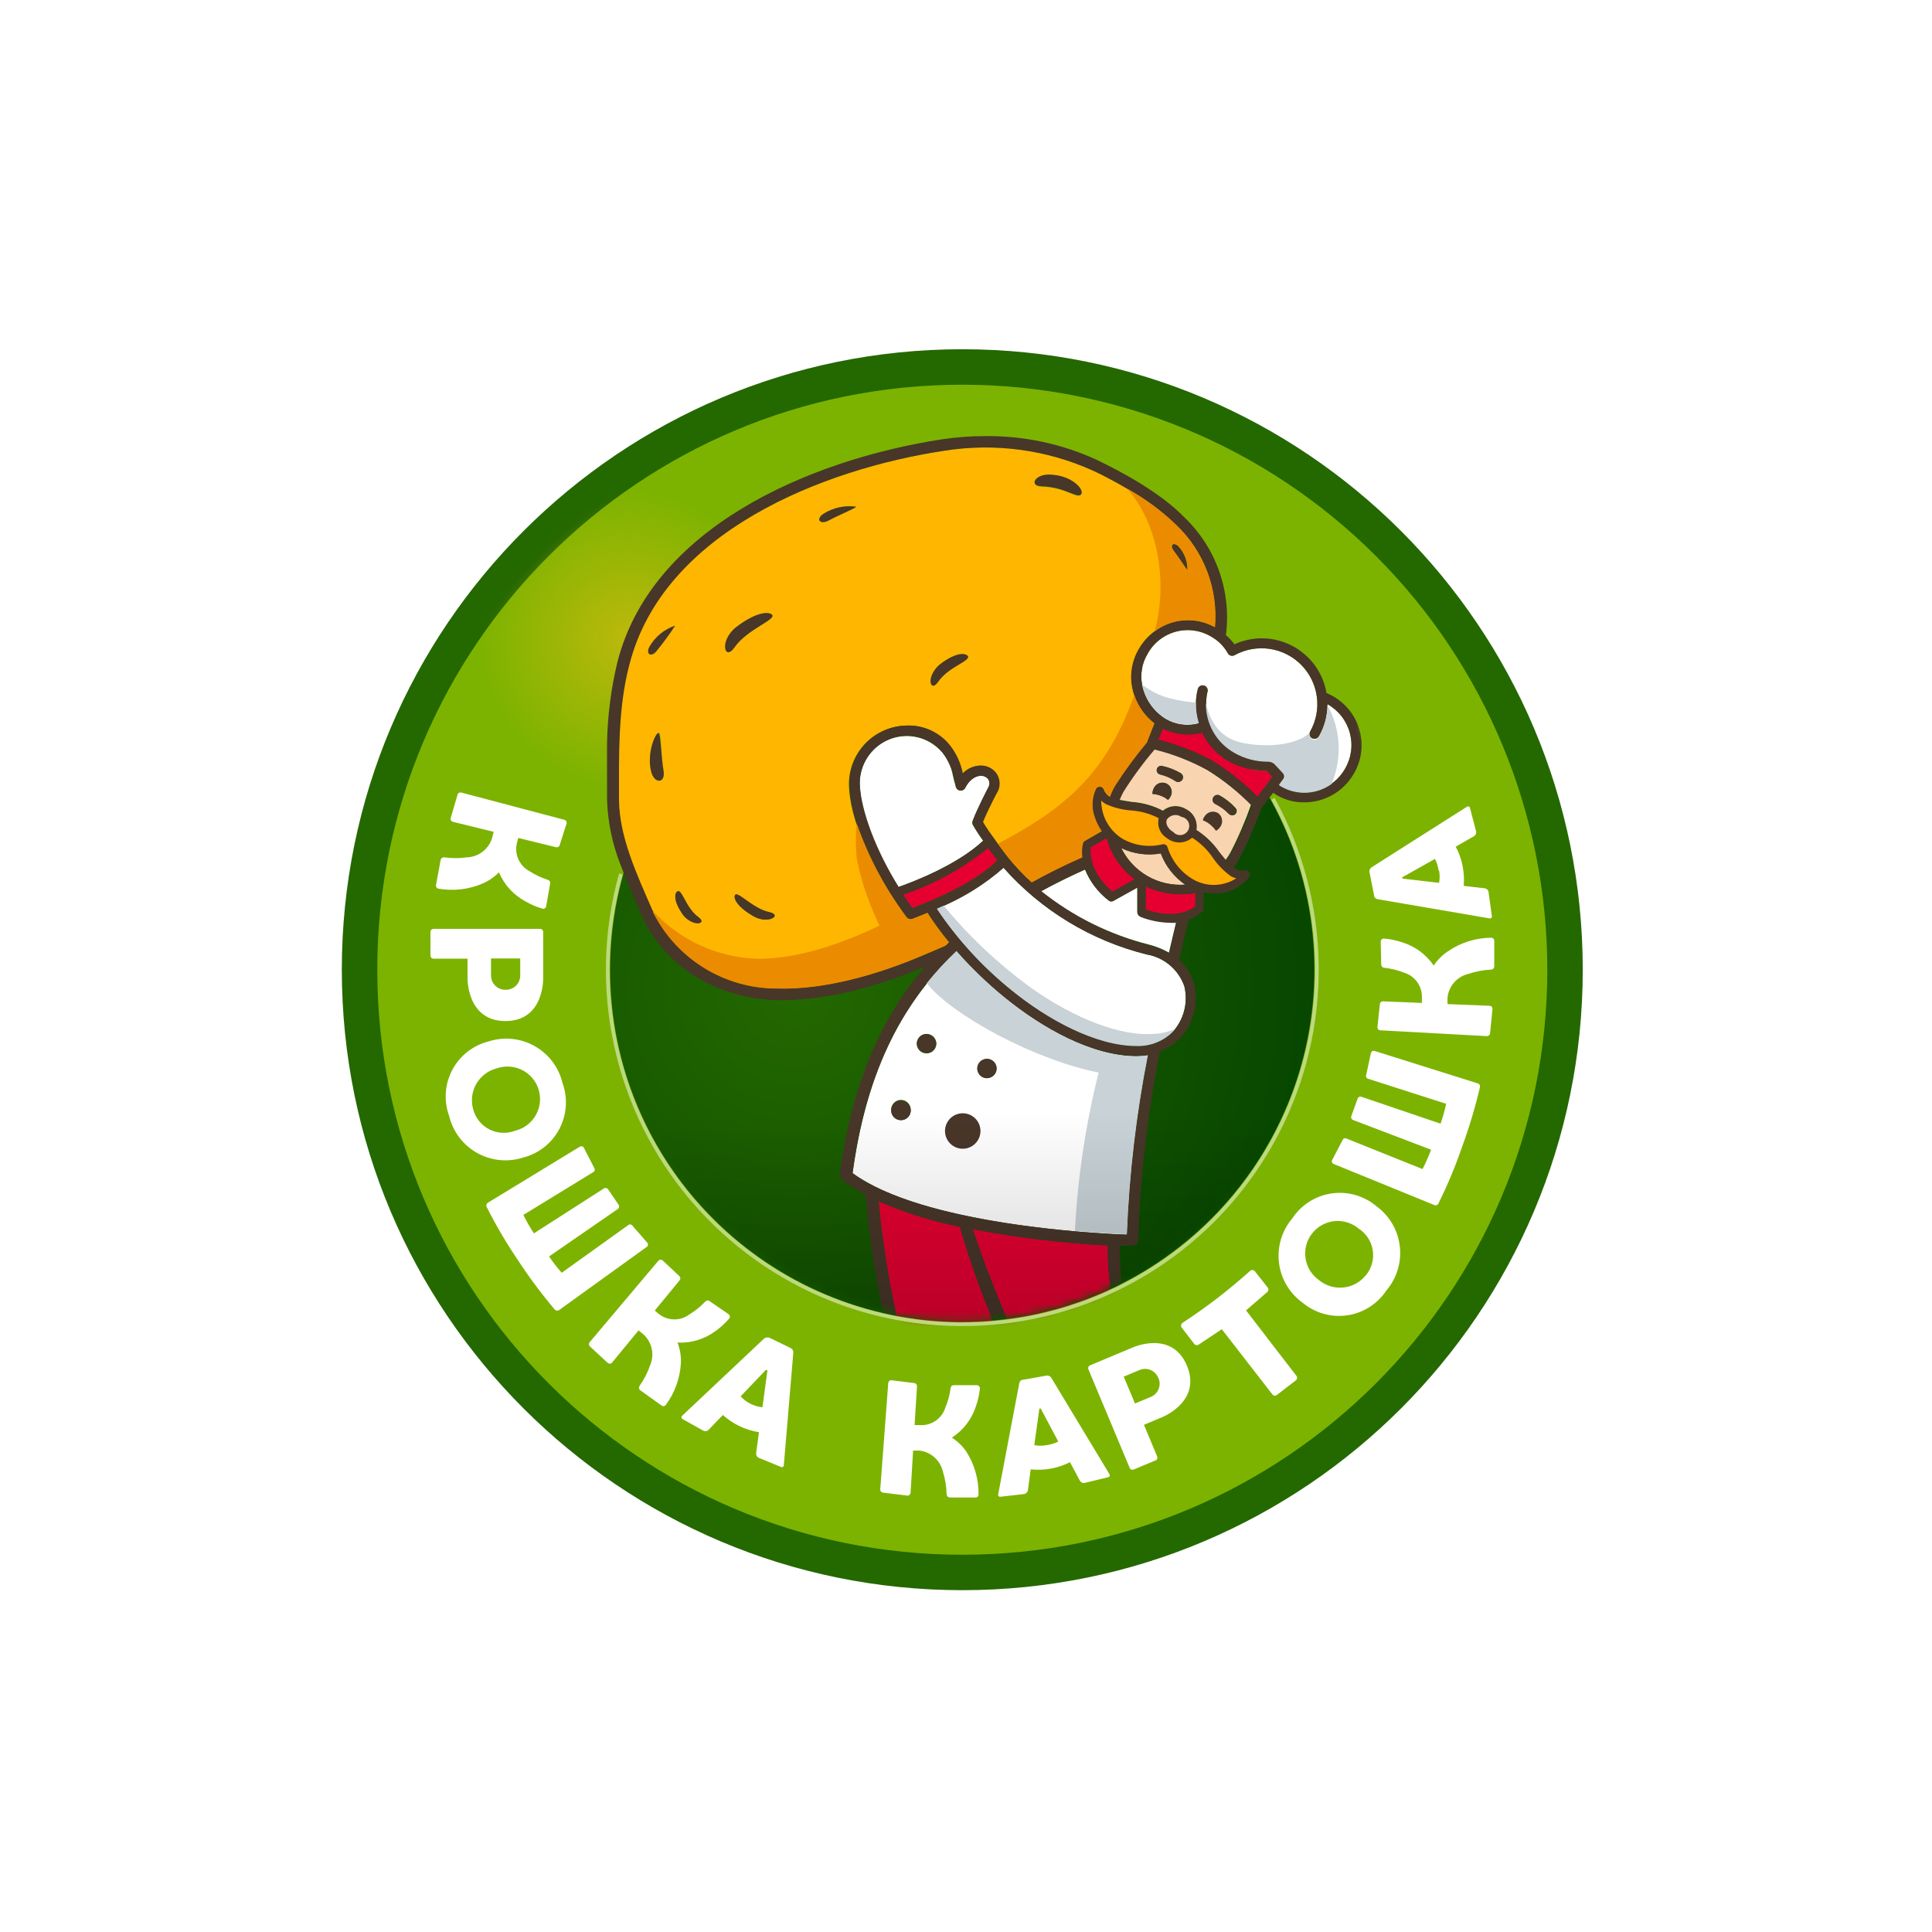
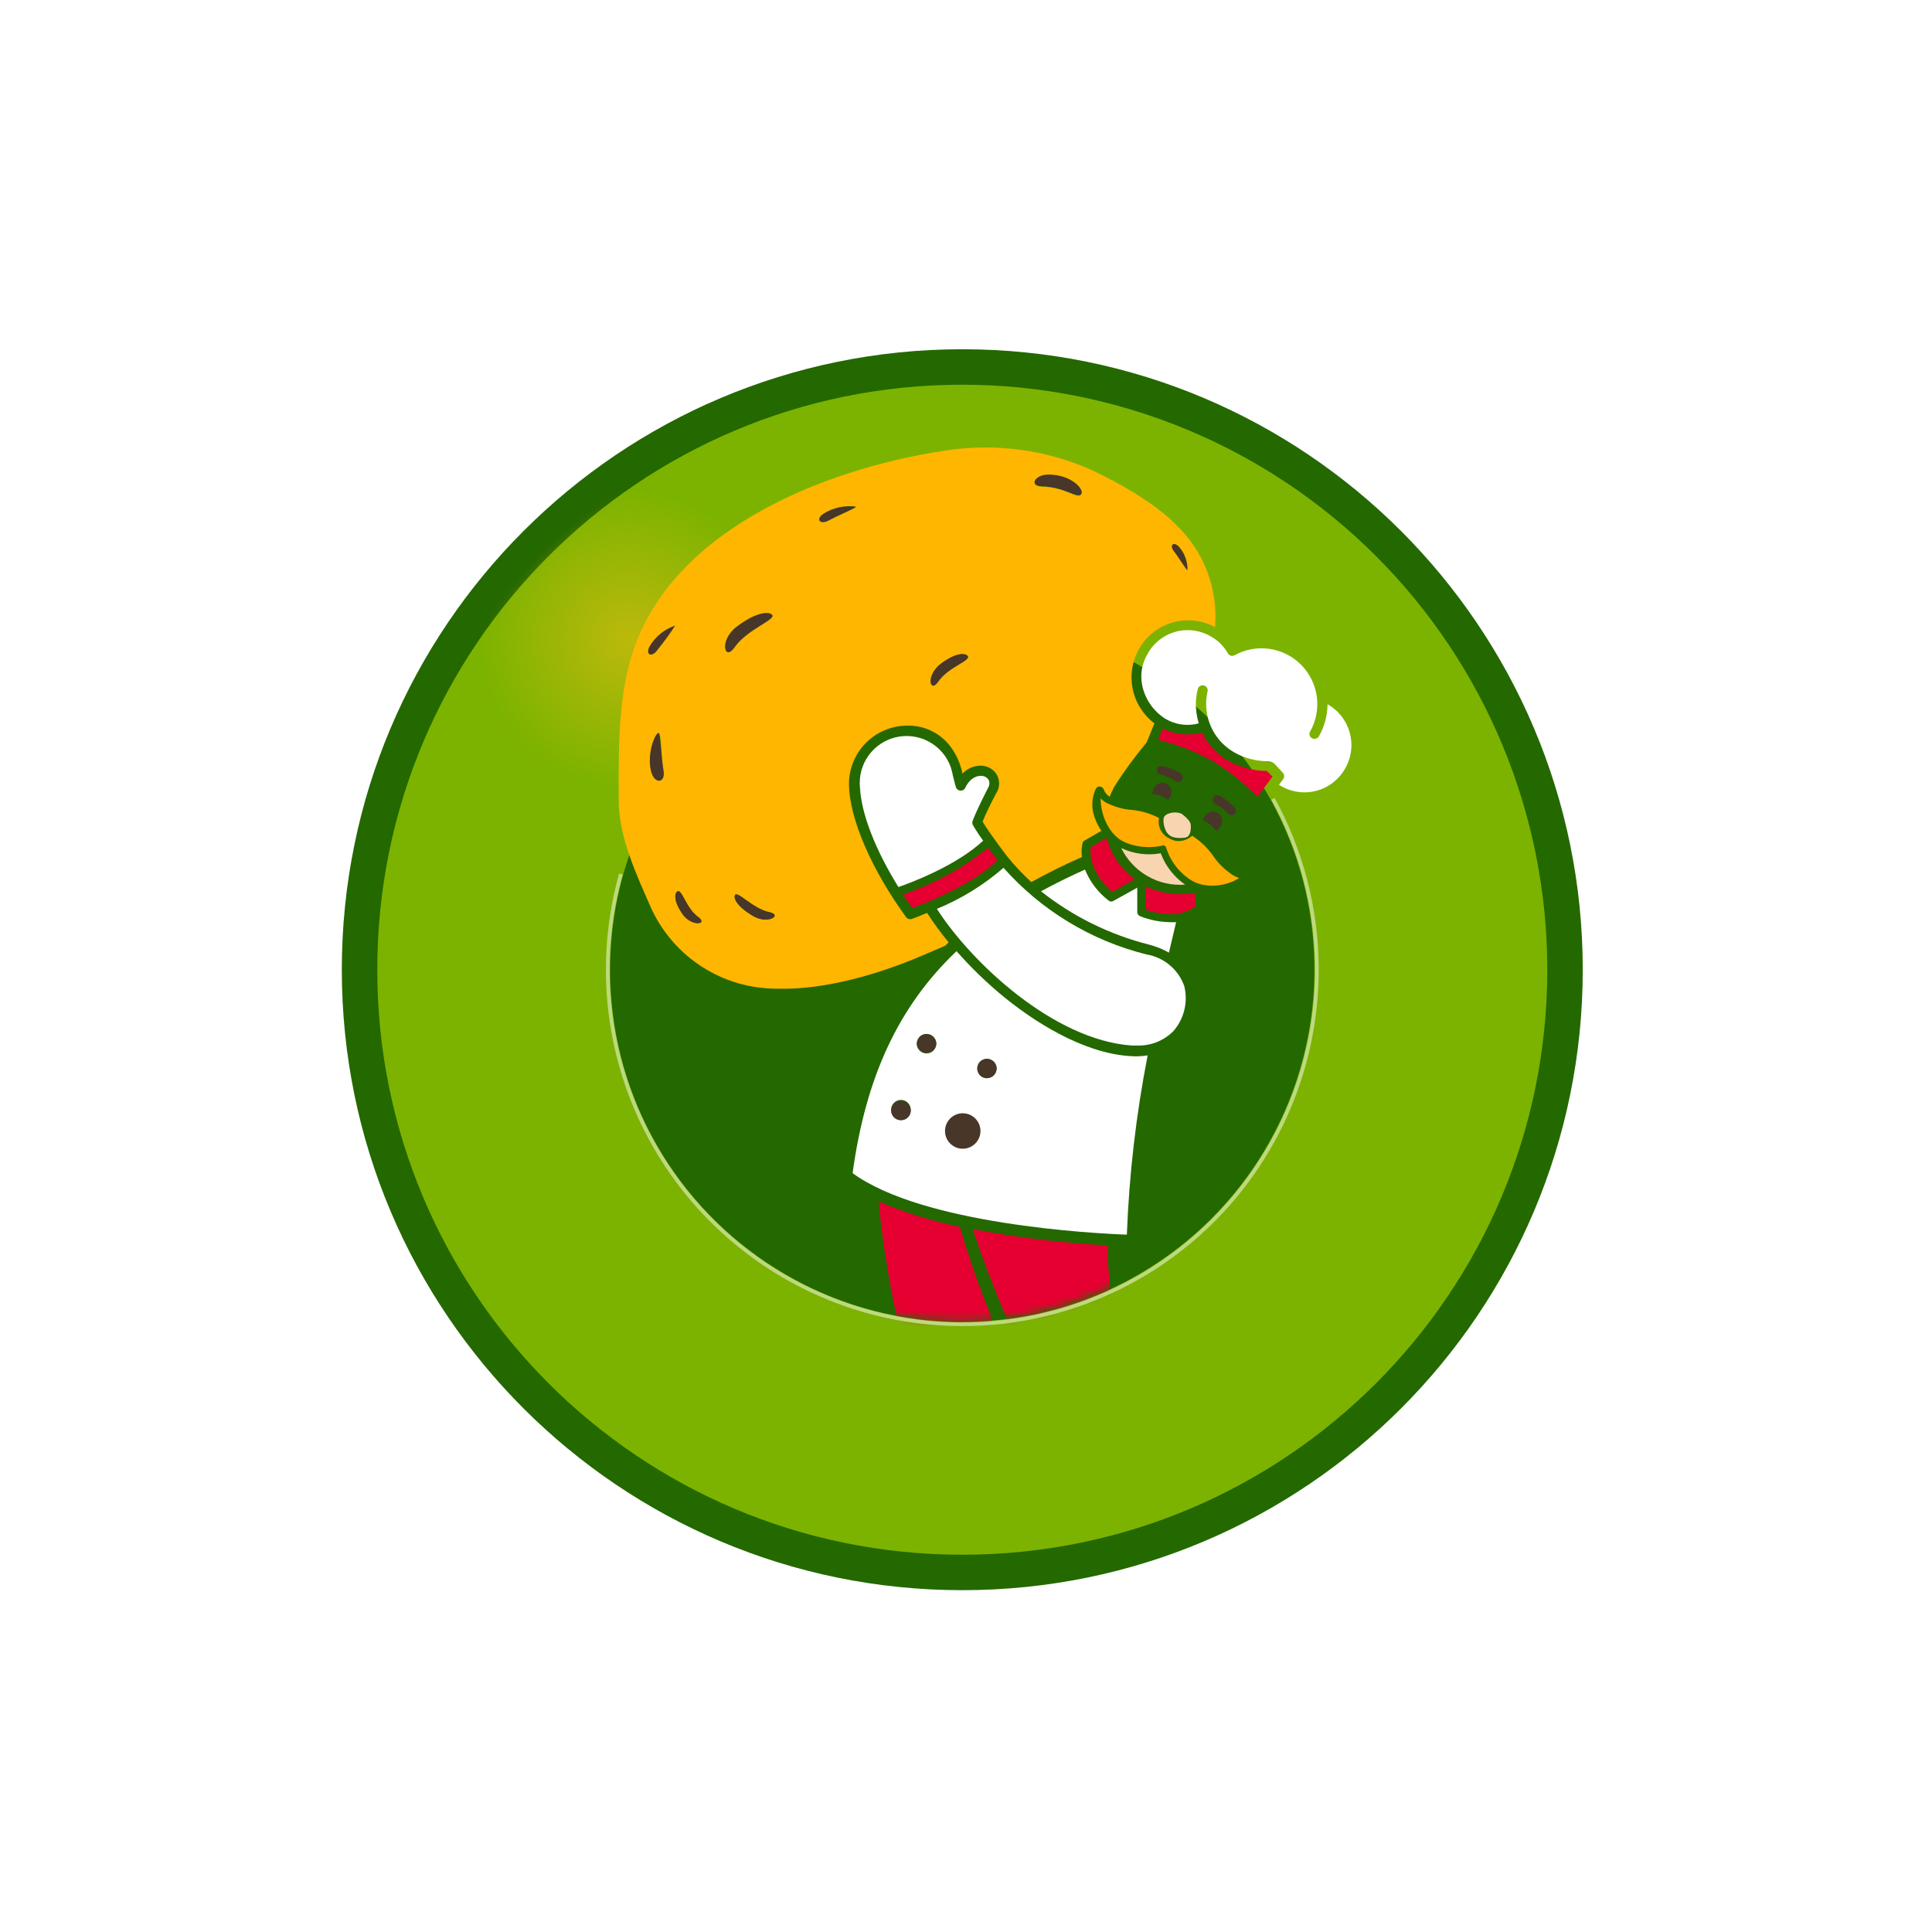
<svg xmlns="http://www.w3.org/2000/svg" width="260" height="260" viewBox="0 0 260 260" fill="none">
  <rect width="260" height="260" fill="white" />
-   <rect x="46" y="47" width="167" height="167" fill="white" />
  <path d="M129.5 214C175.616 214 213 176.616 213 130.5C213 84.384 175.616 47 129.5 47C83.384 47 46 84.384 46 130.5C46 176.616 83.384 214 129.5 214Z" fill="#246800" />
-   <path d="M129.499 192.529C163.757 192.529 191.528 164.758 191.528 130.5C191.528 96.243 163.757 68.472 129.499 68.472C95.242 68.472 67.471 96.243 67.471 130.5C67.471 164.758 95.242 192.529 129.499 192.529Z" fill="url(#paint0_radial_480_96)" />
  <path d="M129.5 51.772C86.02 51.772 50.772 87.02 50.772 130.5C50.772 173.98 86.02 209.229 129.5 209.229C172.98 209.229 208.229 173.98 208.229 130.5C208.229 109.62 199.934 89.595 185.17 74.831C170.405 60.066 150.38 51.772 129.5 51.772V51.772ZM129.5 177.904C103.329 177.904 82.115 156.688 82.113 130.519C82.11 104.348 103.322 83.132 129.493 83.127C155.659 83.12 176.88 104.329 176.885 130.5C176.885 143.068 171.893 155.12 163.006 164.007C154.12 172.894 142.068 177.887 129.5 177.887V177.902V177.904Z" fill="#7CB300" />
  <mask id="mask0_480_96" style="mask-type:alpha" maskUnits="userSpaceOnUse" x="50" y="51" width="158" height="158">
    <path d="M129.211 51.449C85.714 51.449 50.451 86.713 50.451 130.211C50.451 173.71 85.712 208.978 129.211 208.978C172.709 208.978 207.975 173.715 207.975 130.214C207.975 109.324 199.677 89.291 184.906 74.52C170.136 59.748 150.102 51.45 129.213 51.449H129.211ZM129.211 177.637C103.03 177.637 81.807 156.413 81.802 130.233C81.802 104.049 103.02 82.821 129.204 82.817C155.387 82.812 176.615 104.03 176.622 130.214C176.621 142.787 171.626 154.845 162.736 163.736C153.845 172.627 141.787 177.622 129.213 177.622V177.639L129.211 177.637Z" fill="white" />
  </mask>
  <g mask="url(#mask0_480_96)">
    <path d="M120.897 100.634C142.875 81.292 150.596 54.14 138.142 39.988C125.687 25.835 97.774 30.042 75.796 49.383C53.817 68.724 46.096 95.876 58.55 110.029C71.005 124.181 98.918 119.975 120.897 100.634Z" fill="url(#paint1_radial_480_96)" />
  </g>
  <mask id="mask1_480_96" style="mask-type:alpha" maskUnits="userSpaceOnUse" x="50" y="51" width="158" height="158">
    <path d="M129.211 51.449C85.714 51.449 50.451 86.713 50.451 130.211C50.451 173.71 85.712 208.978 129.211 208.978C172.709 208.978 207.975 173.715 207.975 130.214C207.975 109.324 199.677 89.291 184.906 74.52C170.136 59.748 150.102 51.45 129.213 51.449H129.211ZM129.211 177.637C103.03 177.637 81.807 156.413 81.802 130.233C81.802 104.049 103.02 82.821 129.204 82.817C155.387 82.812 176.615 104.03 176.622 130.214C176.621 142.787 171.626 154.845 162.736 163.736C153.845 172.627 141.787 177.622 129.213 177.622V177.639L129.211 177.637Z" fill="white" />
  </mask>
  <g mask="url(#mask1_480_96)">
    <path d="M177.393 129.268C190.185 117.966 189.747 96.571 176.414 81.48C163.082 66.389 141.904 63.317 129.111 74.619C116.319 85.92 116.757 107.316 130.09 122.406C143.422 137.497 164.601 140.569 177.393 129.268Z" fill="url(#paint2_radial_480_96)" />
  </g>
  <path d="M181.004 103.459C180.58 104.202 180.009 104.852 179.325 105.366C178.641 105.881 177.86 106.251 177.028 106.453C176.196 106.655 175.332 106.684 174.488 106.54C173.644 106.395 172.839 106.08 172.122 105.613L172.67 104.873C172.767 104.754 172.819 104.605 172.819 104.452C172.819 104.299 172.767 104.15 172.67 104.031C172.67 104.031 172.248 103.542 171.633 102.912C171.512 102.762 171.358 102.641 171.184 102.559C171.01 102.477 170.819 102.435 170.626 102.437C169.037 102.448 167.473 102.038 166.093 101.249C164.939 100.588 163.982 99.632 163.319 98.479C162.656 97.327 162.311 96.019 162.319 94.689C162.321 94.11 162.391 93.533 162.529 92.971C162.543 92.808 162.498 92.645 162.403 92.513C162.308 92.38 162.168 92.285 162.01 92.246C161.851 92.207 161.683 92.227 161.537 92.3C161.392 92.374 161.277 92.498 161.214 92.649C161.051 93.27 160.957 93.908 160.935 94.55C160.915 95.497 161.048 96.441 161.326 97.346C160.562 97.556 159.763 97.605 158.979 97.493C158.194 97.38 157.442 97.106 156.767 96.69C155.971 96.176 155.288 95.506 154.759 94.72C154.23 93.933 153.866 93.048 153.69 92.117C153.432 90.712 153.69 89.261 154.417 88.032C154.814 87.298 155.356 86.651 156.01 86.133C156.664 85.614 157.417 85.234 158.223 85.015C159.029 84.797 159.871 84.745 160.698 84.862C161.524 84.979 162.319 85.263 163.032 85.697C163.953 86.219 164.712 86.985 165.227 87.906C165.269 87.985 165.327 88.055 165.396 88.111C165.466 88.168 165.546 88.21 165.632 88.235C165.718 88.26 165.808 88.267 165.897 88.256C165.986 88.246 166.072 88.218 166.15 88.173C167.585 87.385 169.237 87.087 170.857 87.324C172.476 87.561 173.974 88.321 175.122 89.488C176.27 90.654 177.005 92.164 177.216 93.787C177.427 95.411 177.101 97.058 176.29 98.48C176.214 98.631 176.2 98.806 176.249 98.967C176.299 99.129 176.409 99.265 176.557 99.348C176.886 99.522 177.296 99.412 177.492 99.095C178.243 97.778 178.643 96.29 178.654 94.775C179.384 95.185 180.024 95.737 180.538 96.398C181.053 97.059 181.43 97.816 181.649 98.624C181.868 99.432 181.923 100.276 181.813 101.106C181.702 101.936 181.427 102.736 181.004 103.459V103.459ZM120.908 119.374C122.725 118.744 128.768 116.451 132.307 113.137C131.802 112.45 131.336 111.735 130.908 110.997C130.868 110.91 130.847 110.814 130.847 110.717C130.847 110.62 130.868 110.525 130.908 110.437C131.553 108.743 132.865 106.243 133.063 105.849C133.131 105.692 133.161 105.522 133.148 105.351C133.136 105.181 133.082 105.016 132.991 104.871C132.873 104.719 132.719 104.598 132.544 104.518C132.369 104.438 132.177 104.401 131.984 104.41C131.607 104.41 130.586 104.563 129.902 106.018C129.84 106.143 129.742 106.245 129.62 106.313C129.498 106.38 129.359 106.408 129.221 106.395C129.083 106.381 128.952 106.326 128.846 106.236C128.74 106.146 128.664 106.026 128.628 105.892C128.461 105.305 128.32 104.759 128.208 104.27C128.208 104.143 128.069 103.654 127.957 103.263C127.444 101.804 126.412 100.584 125.058 99.836C123.704 99.087 122.123 98.863 120.614 99.204C119.105 99.546 117.775 100.43 116.875 101.689C115.976 102.947 115.57 104.492 115.735 106.03C115.929 109.611 117.873 114.492 120.908 119.374V119.374ZM154.319 128.451C146.864 126.601 140.144 122.533 135.048 116.785C132.38 119.103 129.352 120.969 126.082 122.31C130.699 129.515 141.775 139.946 152.292 140.702H153.005C153.907 140.735 154.805 140.583 155.645 140.253C156.485 139.923 157.248 139.424 157.886 138.786C158.61 137.967 159.123 136.983 159.381 135.921C159.64 134.858 159.635 133.749 159.368 132.688C158.979 131.597 158.306 130.629 157.419 129.885C156.531 129.14 155.462 128.645 154.319 128.451V128.451Z" fill="white" />
  <path d="M157.311 128.198C157.647 126.717 157.984 125.402 158.277 124.102C157.997 124.116 157.717 124.116 157.437 124.102C156.057 124.078 154.692 123.803 153.41 123.291C153.303 123.244 153.212 123.168 153.147 123.07C153.083 122.973 153.048 122.859 153.048 122.742V119.457L149.872 121.22C149.681 121.363 149.419 121.363 149.228 121.22C147.798 120.136 146.686 118.686 146.012 117.023C143.922 117.956 141.952 118.932 140.096 119.948C144.395 123.348 149.366 125.798 154.682 127.136C155.6 127.375 156.485 127.733 157.311 128.198V128.198ZM135.229 134.267C132.891 132.363 130.716 130.267 128.725 128.002C120.852 135.484 116.489 145.065 114.74 157.876C124.166 164.771 147.102 165.988 151.647 166.155C151.955 158.053 152.89 149.987 154.446 142.031C153.937 142.112 153.422 142.155 152.907 142.157C146.907 142.1 140.291 138.364 135.229 134.267V134.267ZM121.344 150.729C121.173 150.742 121.001 150.722 120.838 150.669C120.675 150.616 120.523 150.531 120.393 150.419C120.263 150.307 120.156 150.171 120.079 150.018C120.002 149.865 119.956 149.698 119.943 149.526C119.917 149.347 119.928 149.164 119.975 148.989C120.022 148.814 120.106 148.651 120.219 148.51C120.333 148.368 120.474 148.252 120.635 148.168C120.796 148.084 120.972 148.034 121.153 148.022C121.334 148.009 121.515 148.034 121.686 148.095C121.857 148.156 122.013 148.252 122.145 148.376C122.277 148.5 122.382 148.651 122.453 148.817C122.524 148.984 122.56 149.164 122.558 149.345C122.57 149.516 122.547 149.687 122.492 149.849C122.437 150.011 122.35 150.161 122.237 150.29C122.124 150.418 121.987 150.523 121.833 150.599C121.679 150.674 121.512 150.718 121.342 150.729H121.344ZM124.782 141.763C124.611 141.777 124.439 141.756 124.276 141.703C124.113 141.649 123.963 141.565 123.833 141.453C123.703 141.341 123.596 141.205 123.519 141.052C123.442 140.899 123.396 140.732 123.384 140.561C123.362 140.301 123.418 140.04 123.545 139.812C123.672 139.584 123.864 139.399 124.096 139.281C124.329 139.162 124.591 139.115 124.85 139.147C125.109 139.178 125.353 139.285 125.551 139.455C125.749 139.625 125.891 139.85 125.961 140.102C126.03 140.353 126.023 140.62 125.941 140.867C125.858 141.115 125.704 141.332 125.498 141.492C125.291 141.651 125.042 141.746 124.782 141.763ZM129.649 153.499C129.478 153.512 129.306 153.491 129.143 153.438C128.98 153.385 128.829 153.3 128.7 153.188C128.57 153.076 128.463 152.94 128.386 152.787C128.309 152.634 128.263 152.467 128.251 152.296C128.229 152.036 128.285 151.776 128.412 151.548C128.539 151.32 128.731 151.135 128.963 151.016C129.195 150.898 129.458 150.851 129.717 150.882C129.976 150.913 130.22 151.02 130.418 151.19C130.615 151.361 130.758 151.586 130.828 151.837C130.897 152.089 130.89 152.355 130.808 152.603C130.725 152.85 130.571 153.067 130.364 153.227C130.158 153.387 129.909 153.481 129.649 153.499V153.499ZM132.907 145.106C132.652 145.121 132.397 145.061 132.175 144.933C131.954 144.804 131.775 144.613 131.662 144.383C131.548 144.153 131.505 143.895 131.538 143.641C131.571 143.386 131.679 143.148 131.847 142.954C132.015 142.761 132.237 142.622 132.484 142.554C132.731 142.486 132.993 142.493 133.236 142.573C133.48 142.654 133.694 142.805 133.852 143.006C134.01 143.208 134.104 143.452 134.124 143.708C134.135 143.878 134.113 144.05 134.058 144.212C134.003 144.374 133.916 144.524 133.803 144.652C133.69 144.781 133.553 144.886 133.399 144.961C133.245 145.036 133.078 145.081 132.907 145.091V145.106Z" fill="white" />
  <path d="M156.206 114.829C154.405 115.159 152.546 114.914 150.893 114.13C151.669 115.717 152.903 117.034 154.437 117.912C155.97 118.789 157.732 119.186 159.493 119.051C157.991 118.013 156.844 116.539 156.206 114.829V114.829ZM159.128 109.587C158.508 109.16 157.134 109.282 156.685 109.888C156.365 110.46 156.747 112.099 157.489 112.464C157.868 112.82 159.3 112.865 159.763 112.631C160.228 112.393 160.302 111.458 160.235 110.942C160.19 110.599 159.822 110.145 159.128 109.587V109.587Z" fill="#F9D4B0" />
-   <path d="M162.46 103.57C160.21 102.33 157.807 101.388 155.312 100.774C153.779 102.573 152.377 104.479 151.118 106.479C150.91 106.846 150.732 107.23 150.586 107.626C151.118 107.738 151.705 107.822 152.304 107.92C153.771 108.02 155.201 108.424 156.503 109.108C156.919 108.754 157.435 108.54 157.98 108.495C158.524 108.45 159.069 108.576 159.537 108.857C160.592 109.356 161.169 110.511 160.935 111.653C162.166 112.429 163.228 113.447 164.053 114.647C164.347 115.024 164.64 115.387 164.936 115.738C165.162 115.428 165.372 115.106 165.563 114.774C166.648 112.683 167.583 110.519 168.362 108.297C166.592 106.489 164.61 104.902 162.46 103.57V103.57ZM157.495 107.235C157.42 107.385 157.321 107.522 157.202 107.64C156.868 107.363 156.483 107.153 156.068 107.025C155.757 106.916 155.432 106.851 155.102 106.829C155.096 106.587 155.15 106.347 155.257 106.13C155.319 105.966 155.415 105.817 155.538 105.693C155.661 105.568 155.809 105.47 155.972 105.406C156.135 105.341 156.31 105.312 156.485 105.319C156.66 105.326 156.832 105.369 156.989 105.447C157.147 105.524 157.286 105.633 157.399 105.767C157.512 105.901 157.595 106.058 157.644 106.226C157.693 106.394 157.707 106.571 157.683 106.745C157.66 106.918 157.601 107.085 157.509 107.235H157.495V107.235ZM159.103 104.94C159.011 105.082 158.867 105.183 158.702 105.22C158.537 105.257 158.364 105.227 158.22 105.138C157.894 104.927 157.554 104.74 157.202 104.577C156.849 104.423 156.484 104.301 156.109 104.215C156.033 104.196 155.962 104.163 155.899 104.118C155.836 104.072 155.783 104.014 155.743 103.947C155.703 103.88 155.677 103.807 155.665 103.73C155.654 103.653 155.658 103.574 155.677 103.499C155.717 103.355 155.809 103.23 155.936 103.15C156.062 103.071 156.214 103.041 156.362 103.067C157.259 103.258 158.118 103.592 158.907 104.06C159.052 104.149 159.155 104.292 159.194 104.458C159.233 104.623 159.206 104.797 159.117 104.942H159.103V104.94ZM164.194 111.248C164.058 111.451 163.876 111.619 163.662 111.737C163.475 111.463 163.254 111.214 163.004 110.997C162.683 110.702 162.308 110.474 161.899 110.324C161.939 110.185 162 110.053 162.08 109.933C162.172 109.795 162.29 109.677 162.428 109.585C162.565 109.492 162.72 109.428 162.882 109.396C163.044 109.363 163.212 109.363 163.374 109.395C163.537 109.427 163.691 109.491 163.829 109.582C163.967 109.674 164.085 109.792 164.178 109.93C164.27 110.067 164.334 110.222 164.367 110.384C164.399 110.547 164.399 110.714 164.367 110.876C164.335 111.039 164.272 111.193 164.18 111.331L164.194 111.248V111.248ZM165.411 109.53C165.145 109.252 164.854 108.999 164.542 108.774C164.227 108.549 163.895 108.348 163.55 108.173C163.475 108.134 163.409 108.081 163.355 108.017C163.301 107.953 163.261 107.879 163.235 107.799C163.21 107.719 163.2 107.635 163.208 107.552C163.215 107.468 163.238 107.387 163.277 107.312C163.315 107.238 163.368 107.172 163.432 107.118C163.496 107.064 163.57 107.023 163.65 106.998C163.73 106.972 163.814 106.963 163.898 106.97C163.981 106.977 164.062 107.001 164.137 107.039C164.938 107.483 165.661 108.053 166.277 108.733C166.378 108.844 166.434 108.989 166.434 109.139C166.434 109.289 166.378 109.433 166.277 109.544C166.222 109.603 166.155 109.65 166.081 109.682C166.007 109.713 165.927 109.729 165.846 109.727C165.765 109.726 165.686 109.707 165.613 109.673C165.54 109.638 165.475 109.589 165.423 109.528H165.411V109.53Z" fill="#F9D4B0" />
  <path d="M149.676 120.032L152.711 118.324C150.916 117.005 149.611 115.125 149.004 112.982L148.865 112.801L146.78 114.003C146.697 114.743 146.57 117.276 149.676 120.032Z" fill="#E50031" />
  <mask id="mask2_480_96" style="mask-type:alpha" maskUnits="userSpaceOnUse" x="82" y="83" width="95" height="95">
    <path d="M129.283 177.773C155.31 177.773 176.408 156.675 176.408 130.648C176.408 104.622 155.31 83.523 129.283 83.523C103.257 83.523 82.158 104.622 82.158 130.648C82.158 156.675 103.257 177.773 129.283 177.773Z" fill="white" />
  </mask>
  <g mask="url(#mask2_480_96)">
    <path d="M120.572 176.741C119.505 171.769 118.726 166.741 118.238 161.68C121.757 163.193 125.421 164.341 129.174 165.106C130.366 169.17 131.766 173.171 133.368 177.091C133.368 177.204 133.915 184.893 134.502 188.462L123.313 187.789C123.301 187.426 121.397 180.601 120.572 176.743V176.741ZM152.123 188.183L140.292 187.467C136.565 180.385 133.427 173.009 130.909 165.413C136.913 166.547 142.986 167.281 149.088 167.608C148.907 172.084 150.641 182.657 152.123 188.183V188.183Z" fill="#E50031" />
  </g>
  <path d="M157.452 123.009C158.669 123.054 159.866 122.699 160.863 122.002V120.17C158.593 120.568 156.255 120.26 154.164 119.29V122.408C155.219 122.79 156.331 122.995 157.452 123.009V123.009ZM134.236 115.752C134.236 115.752 133.425 114.702 132.977 114.086C129.565 116.847 125.687 118.973 121.525 120.366C121.931 120.981 122.337 121.597 122.768 122.198C127.118 120.59 131.887 118.171 134.236 115.752ZM169.228 107.22L171.256 104.508L170.473 103.752C168.68 103.726 166.919 103.271 165.339 102.423C163.793 101.536 162.554 100.2 161.787 98.591C160.013 99.058 158.13 98.863 156.488 98.045L155.844 99.558C158.374 100.171 160.814 101.111 163.101 102.354C165.334 103.72 167.391 105.355 169.228 107.22V107.22Z" fill="#E50031" />
  <path d="M165.803 117.71C164.851 117.026 164.042 116.303 163.377 115.337C162.598 114.198 161.601 113.225 160.445 112.474C159.574 113.228 158.355 113.437 157.372 112.832C156.863 112.6 156.448 112.202 156.195 111.704C155.942 111.205 155.867 110.635 155.981 110.088C154.805 109.466 153.514 109.09 152.188 108.983C151.019 108.897 150.005 108.547 148.934 108.067C148.639 107.894 148.364 107.688 148.115 107.454C148.118 109.568 149.112 112.023 150.923 113.111C152.557 114.022 154.75 114.22 156.565 113.767C156.697 113.717 156.895 113.943 156.935 114.077C157.509 115.916 158.727 117.486 160.366 118.498C162.193 119.6 164.958 119.325 166.752 118.171C166.425 118.04 166.108 117.886 165.803 117.71V117.71Z" fill="url(#paint3_radial_480_96)" />
  <path d="M147.478 106.13C147.535 106.036 147.618 105.961 147.716 105.911C147.814 105.862 147.924 105.841 148.033 105.851C148.142 105.861 148.247 105.901 148.334 105.967C148.422 106.034 148.489 106.123 148.528 106.226C148.675 106.641 148.962 106.993 149.339 107.221C149.339 107.221 149.716 106.283 149.983 105.823C151.301 103.76 152.749 101.784 154.318 99.906L155.354 97.346C153.859 96.215 152.824 94.58 152.441 92.745C152.057 90.909 152.351 88.997 153.268 87.362C154.231 85.64 155.827 84.361 157.718 83.797C159.609 83.233 161.645 83.428 163.393 84.341L163.506 84.411C163.726 81.879 163.374 79.33 162.476 76.953C161.579 74.575 160.158 72.43 158.319 70.676C155.354 67.599 150.291 64.86 147.032 63.307C140.793 60.505 133.872 59.582 127.116 60.649C110.781 63.111 89.245 71.585 84.658 89.459C83.148 95.292 83.26 101.626 83.26 107.638C83.26 112.619 85.621 117.653 87.692 122.353C89.185 125.546 91.556 128.247 94.528 130.141C97.499 132.036 100.949 133.045 104.473 133.051C110.879 133.261 118.139 131.135 123.929 128.673L127.2 127.275L127.663 126.814C126.616 125.556 125.649 124.233 124.766 122.854C123.621 123.331 122.836 123.625 122.724 123.665C122.586 123.715 122.435 123.719 122.294 123.677C122.153 123.634 122.029 123.547 121.942 123.429C117.44 117.25 114.25 110.227 114.25 105.417C114.275 103.378 115.091 101.429 116.526 99.98C117.961 98.532 119.903 97.698 121.942 97.654C123.087 97.604 124.227 97.833 125.265 98.32C126.302 98.807 127.206 99.539 127.899 100.452C128.71 101.535 129.266 102.788 129.521 104.117C130.146 103.449 131.012 103.057 131.928 103.038C132.768 103.024 133.56 103.42 134.052 104.102C134.505 104.778 134.584 105.634 134.264 106.381C134.264 106.381 132.866 108.926 132.236 110.577C133.2 112.2 135.535 115.248 135.564 115.277C136.547 116.504 137.628 117.649 138.794 118.703C141.011 117.474 143.284 116.349 145.606 115.332C145.516 114.707 145.544 114.071 145.689 113.457C145.728 113.318 145.818 113.198 145.942 113.123L148.22 111.808C147.842 111.265 147.541 110.671 147.326 110.045C147.084 109.416 146.973 108.745 146.999 108.072C147.026 107.399 147.189 106.738 147.478 106.13V106.13ZM158.667 73.587C159.438 74.441 159.853 75.555 159.829 76.705C159.731 76.8 158.696 75.054 158.023 74.228C157.355 73.403 157.885 72.816 158.639 73.572L158.667 73.587V73.587ZM87.635 103.85C87.008 101.459 88.167 98.689 88.63 98.634C89.09 98.577 88.964 101.919 89.286 103.668C89.608 105.417 88.069 105.543 87.635 103.85V103.85ZM88.518 87.417C87.733 88.593 86.798 88.116 87.439 86.971C88.203 85.656 89.415 84.661 90.851 84.172C90.131 85.294 89.353 86.377 88.518 87.417V87.417ZM91.846 122.995C90.6 121.191 90.796 120.199 91.175 119.96C91.777 119.598 92.28 122.184 93.972 123.415C95.341 124.422 92.965 124.617 91.832 122.995H91.846V122.995ZM99.146 84.327C101.818 82.314 103.452 82.299 103.872 82.719C104.559 83.375 100.504 84.675 98.838 87.095C97.481 89.082 96.739 86.159 99.146 84.327ZM101.37 123.291C99.146 121.988 98.712 120.869 98.908 120.492C99.218 119.836 101.258 122.282 103.524 122.773C105.37 123.136 103.343 124.45 101.37 123.291V123.291ZM111.581 70.006C110.335 70.705 109.705 69.851 110.839 69.123C112.13 68.314 113.664 67.983 115.173 68.188C115.314 68.326 112.795 69.376 111.578 70.006H111.581ZM126.236 91.752C125.115 93.403 124.74 90.733 126.627 89.318C128.514 87.906 129.927 87.92 130.222 88.285C130.697 88.858 127.634 89.669 126.236 91.752V91.752ZM145.479 66.58C144.947 67.195 143.437 65.614 140.25 65.501C138.36 65.501 139.396 63.894 141.213 63.922C144.248 63.908 145.997 65.907 145.479 66.58Z" fill="url(#paint4_radial_480_96)" />
  <path d="M131.515 143.887C131.528 144.057 131.575 144.223 131.652 144.375C131.729 144.528 131.836 144.663 131.965 144.775C132.095 144.886 132.245 144.97 132.407 145.024C132.57 145.077 132.741 145.097 132.911 145.084C133.081 145.071 133.247 145.025 133.4 144.948C133.552 144.871 133.688 144.764 133.799 144.635C133.91 144.505 133.995 144.355 134.048 144.192C134.101 144.03 134.122 143.859 134.109 143.689C134.083 143.345 133.921 143.025 133.659 142.801C133.397 142.576 133.057 142.465 132.713 142.491C132.369 142.517 132.05 142.679 131.825 142.941C131.601 143.203 131.489 143.543 131.515 143.887V143.887Z" fill="#483629" />
  <path d="M129.73 154.585C131.044 154.492 132.034 153.35 131.94 152.036C131.847 150.722 130.706 149.732 129.391 149.826C128.077 149.919 127.088 151.061 127.181 152.375C127.275 153.689 128.416 154.679 129.73 154.585Z" fill="#483629" />
  <path d="M124.6 139.163C124.254 139.188 123.931 139.35 123.703 139.611C123.475 139.873 123.36 140.215 123.383 140.561C123.432 140.889 123.602 141.186 123.86 141.393C124.118 141.6 124.445 141.703 124.775 141.68C125.105 141.657 125.414 141.51 125.641 141.269C125.868 141.028 125.995 140.711 125.998 140.38C125.954 140.042 125.787 139.731 125.53 139.507C125.272 139.283 124.941 139.16 124.6 139.163ZM121.16 148.129C120.986 148.139 120.816 148.184 120.66 148.261C120.504 148.337 120.364 148.444 120.249 148.575C120.135 148.706 120.047 148.858 119.992 149.023C119.937 149.189 119.915 149.363 119.927 149.537C119.94 149.71 119.987 149.879 120.066 150.035C120.144 150.19 120.253 150.328 120.385 150.441C120.518 150.554 120.671 150.64 120.837 150.693C121.003 150.746 121.177 150.766 121.351 150.751C121.699 150.725 122.022 150.563 122.251 150.299C122.479 150.035 122.593 149.691 122.567 149.343C122.542 148.995 122.38 148.672 122.116 148.443C121.852 148.215 121.508 148.101 121.16 148.127V148.129ZM163.48 108.173C163.83 108.348 164.167 108.549 164.487 108.774C164.796 109.001 165.085 109.253 165.353 109.528C165.406 109.584 165.47 109.628 165.541 109.658C165.612 109.688 165.689 109.704 165.766 109.704C165.843 109.704 165.919 109.688 165.99 109.658C166.061 109.628 166.125 109.584 166.178 109.528C166.28 109.417 166.336 109.273 166.336 109.122C166.336 108.972 166.28 108.828 166.178 108.717C165.555 108.041 164.828 107.469 164.024 107.023C163.878 106.977 163.721 106.984 163.58 107.043C163.439 107.103 163.323 107.21 163.254 107.347C163.185 107.484 163.167 107.64 163.204 107.789C163.24 107.938 163.328 108.069 163.451 108.159L163.48 108.173V108.173ZM163.912 109.416C163.759 109.323 163.589 109.263 163.412 109.239C163.235 109.215 163.055 109.227 162.883 109.276C162.711 109.324 162.551 109.408 162.413 109.521C162.275 109.634 162.161 109.775 162.08 109.934C161.983 110.074 161.912 110.231 161.872 110.396C162.278 110.547 162.655 110.773 162.977 111.067C163.229 111.285 163.454 111.534 163.647 111.806C163.856 111.688 164.033 111.521 164.165 111.32C164.281 111.181 164.367 111.02 164.418 110.847C164.468 110.673 164.482 110.491 164.458 110.312C164.434 110.133 164.374 109.961 164.279 109.806C164.185 109.652 164.06 109.519 163.912 109.416V109.416ZM159.787 76.705C159.819 75.553 159.409 74.433 158.642 73.573C158.515 73.421 158.35 73.306 158.165 73.239C157.716 73.096 157.48 73.559 157.998 74.203C158.515 74.847 159.675 76.76 159.787 76.705ZM158.921 104.074C158.132 103.607 157.272 103.271 156.375 103.082C156.227 103.055 156.075 103.085 155.947 103.165C155.82 103.246 155.728 103.371 155.688 103.516C155.67 103.591 155.666 103.669 155.678 103.746C155.69 103.822 155.717 103.896 155.757 103.962C155.798 104.028 155.851 104.085 155.913 104.131C155.976 104.176 156.047 104.209 156.123 104.227C156.496 104.318 156.86 104.44 157.213 104.592C157.568 104.75 157.909 104.937 158.234 105.15C158.376 105.23 158.544 105.252 158.702 105.213C158.86 105.173 158.997 105.074 159.085 104.937C159.173 104.799 159.205 104.633 159.174 104.473C159.144 104.312 159.053 104.17 158.921 104.074V104.074ZM156.977 105.458C156.818 105.387 156.647 105.348 156.473 105.344C156.299 105.34 156.126 105.371 155.964 105.435C155.802 105.499 155.655 105.595 155.531 105.717C155.407 105.839 155.309 105.984 155.242 106.145C155.136 106.362 155.083 106.602 155.087 106.844C155.416 106.866 155.741 106.932 156.053 107.04C156.468 107.166 156.855 107.374 157.187 107.655C157.308 107.539 157.407 107.401 157.48 107.25C157.566 107.1 157.622 106.934 157.643 106.762C157.665 106.59 157.652 106.416 157.605 106.249C157.558 106.083 157.478 105.927 157.37 105.791C157.262 105.656 157.129 105.543 156.977 105.46V105.458ZM140.25 65.447C143.438 65.559 144.962 67.141 145.48 66.523C145.998 65.908 144.235 63.923 141.214 63.865C139.396 63.782 138.304 65.378 140.25 65.447ZM126.237 91.75C127.635 89.722 130.684 88.954 130.221 88.283C129.927 87.863 128.725 87.737 126.628 89.316C124.529 90.898 125.118 93.331 126.237 91.75V91.75ZM115.186 68.188C113.676 67.985 112.142 68.316 110.851 69.126C109.718 69.851 110.334 70.705 111.591 70.006C112.85 69.307 115.313 68.327 115.186 68.188V68.188ZM103.885 82.717C103.465 82.3 101.828 82.312 99.159 84.328C96.74 86.146 97.479 89.082 98.849 87.124C100.543 84.662 104.57 83.362 103.885 82.72V82.717ZM103.522 122.745C101.256 122.256 99.228 119.808 98.906 120.464C98.71 120.87 99.144 121.991 101.368 123.263C103.341 124.451 105.369 123.136 103.522 122.745ZM93.97 123.415C92.276 122.184 91.761 119.598 91.174 119.961C90.78 120.185 90.601 121.192 91.842 122.995C93.09 124.801 95.339 124.422 93.97 123.415V123.415ZM87.44 86.957C86.784 88.116 87.734 88.579 88.519 87.403C89.353 86.378 90.132 85.309 90.854 84.201C89.423 84.678 88.211 85.657 87.443 86.957H87.44ZM88.631 98.635C88.168 98.635 87.008 101.431 87.636 103.85C88.07 105.544 89.609 105.458 89.287 103.669C88.965 101.879 88.895 98.592 88.631 98.635Z" fill="#483629" />
  <mask id="mask3_480_96" style="mask-type:alpha" maskUnits="userSpaceOnUse" x="79" y="55" width="106" height="123">
-     <path d="M129.488 177.611C155.517 177.611 176.614 156.512 176.614 130.486C176.614 125.013 184.002 113.166 184.503 107.672C186.388 87.04 161.419 59.688 141.035 56.629C122.985 53.919 109.007 57.76 90.43 70.826C72.761 83.254 82.366 116.377 82.366 130.486C82.366 156.512 103.465 177.611 129.491 177.611H129.488Z" fill="white" />
-   </mask>
+     </mask>
  <g mask="url(#mask3_480_96)">
    <path d="M179.353 93.67C179.081 93.519 178.801 93.383 178.513 93.264C178.287 91.928 177.756 90.663 176.962 89.564C176.168 88.466 175.133 87.566 173.935 86.931C172.738 86.297 171.411 85.947 170.056 85.907C168.702 85.868 167.357 86.14 166.124 86.704C165.793 86.248 165.408 85.835 164.977 85.473C165.353 82.576 165.043 79.631 164.071 76.876C163.099 74.122 161.493 71.634 159.382 69.615C156.123 66.23 150.627 63.336 147.649 61.909C142.929 59.732 137.784 58.633 132.586 58.691C130.658 58.689 128.732 58.829 126.824 59.111C108.645 61.909 87.665 71.165 83.094 89.082C82.216 92.715 81.746 96.434 81.691 100.171V107.626C81.792 110.651 82.417 113.638 83.538 116.451C84.237 118.353 86.251 122.955 86.251 122.955C87.722 126.331 90.154 129.199 93.243 131.204C96.847 133.469 101.027 134.649 105.284 134.604C108.971 134.538 112.633 133.993 116.179 132.982C119.004 132.2 121.774 131.234 124.472 130.088C118.293 137.29 114.543 146.463 113.021 158.058C113.003 158.192 113.021 158.328 113.072 158.453C113.123 158.578 113.206 158.688 113.312 158.771C114.308 159.531 115.371 160.2 116.487 160.771C116.952 165.998 117.712 171.196 118.765 176.337C119.533 179.986 120.467 183.598 121.564 187.161C122.012 188.769 122.447 190.308 122.852 191.873C122.723 192.978 121.717 193.274 119.732 193.691C118.334 193.987 116.752 194.28 116.096 195.497C115.666 196.547 115.743 197.74 116.306 198.727C116.425 199.014 116.707 199.204 117.019 199.204H154.709C154.837 199.197 154.961 199.159 155.071 199.092C155.181 199.026 155.273 198.933 155.338 198.823C155.798 197.836 156.014 196.754 155.971 195.667C155.927 194.579 155.623 193.518 155.086 192.572C152.864 186.019 151.456 179.218 150.891 172.322C150.771 170.763 150.701 169.2 150.681 167.637H152.375C152.583 167.633 152.781 167.549 152.928 167.404C153.076 167.258 153.163 167.061 153.17 166.854C153.441 158.331 154.424 149.845 156.107 141.484C157.175 141.091 158.134 140.447 158.905 139.612C159.772 138.631 160.386 137.453 160.696 136.181C161.005 134.909 161 133.581 160.68 132.311C160.326 131.097 159.633 130.009 158.681 129.177C159.141 127.163 159.575 125.345 159.969 123.751C160.651 123.53 161.281 123.169 161.813 122.687C161.917 122.583 161.977 122.443 161.98 122.296V120.087C162.441 120.181 162.91 120.228 163.381 120.228C164.293 120.27 165.203 120.089 166.029 119.698C166.856 119.308 167.574 118.722 168.121 117.99C168.18 117.898 168.211 117.791 168.211 117.682C168.211 117.573 168.18 117.466 168.121 117.374C168.056 117.286 167.969 117.218 167.868 117.176C167.767 117.134 167.657 117.12 167.548 117.136C167.112 117.214 166.662 117.14 166.275 116.926L165.995 116.73C166.3 116.337 166.581 115.926 166.835 115.499C167.951 113.323 168.922 111.075 169.743 108.772L171.337 106.689C172.561 107.557 174.033 108.008 175.533 107.977C176.883 107.976 178.209 107.62 179.377 106.944C180.545 106.269 181.515 105.298 182.19 104.129C182.701 103.259 183.034 102.295 183.168 101.294C183.302 100.294 183.235 99.276 182.97 98.302C182.706 97.328 182.25 96.416 181.628 95.621C181.006 94.825 180.232 94.162 179.351 93.67H179.353ZM123.985 128.633C118.195 131.095 110.935 133.22 104.532 133.01C101.097 133.002 97.731 132.044 94.805 130.242C91.881 128.44 89.511 125.864 87.959 122.8C87.889 122.647 87.806 122.492 87.734 122.339C85.68 117.639 83.33 112.548 83.302 107.626C83.302 101.626 83.149 95.304 84.7 89.447C89.247 71.571 110.768 63.109 127.118 60.652C133.873 59.584 140.794 60.507 147.034 63.307C148.432 63.951 150.011 64.788 151.691 65.769C154.104 67.111 156.333 68.76 158.321 70.677C160.155 72.433 161.571 74.579 162.464 76.957C163.357 79.334 163.705 81.881 163.481 84.411L163.369 84.339C162.11 83.665 160.684 83.367 159.26 83.481C157.837 83.596 156.476 84.117 155.341 84.984C154.485 85.624 153.771 86.434 153.241 87.362C152.697 88.284 152.362 89.314 152.258 90.379C152.155 91.445 152.286 92.52 152.643 93.529C153.144 95.044 154.088 96.375 155.355 97.346L154.305 99.921C152.736 101.799 151.288 103.775 149.971 105.837C149.703 106.283 149.326 107.235 149.326 107.235C148.949 107.008 148.663 106.657 148.515 106.243C148.476 106.14 148.409 106.05 148.322 105.984C148.235 105.917 148.13 105.877 148.021 105.866C147.912 105.856 147.802 105.877 147.703 105.926C147.605 105.975 147.523 106.051 147.466 106.145C147.176 106.759 147.016 107.426 146.995 108.104C146.974 108.782 147.092 109.458 147.341 110.088C147.557 110.714 147.858 111.306 148.236 111.849L145.955 113.164C145.832 113.24 145.743 113.36 145.705 113.5C145.562 114.113 145.531 114.75 145.621 115.375C143.296 116.364 141.032 117.489 138.839 118.744C137.671 117.69 136.59 116.545 135.606 115.318C135.606 115.318 134.993 114.521 134.28 113.543C133.564 112.565 132.712 111.429 132.292 110.618C132.977 108.912 134.306 106.424 134.32 106.424C134.661 105.661 134.583 104.778 134.11 104.086C133.868 103.752 133.548 103.481 133.178 103.296C132.809 103.111 132.4 103.018 131.987 103.024C131.534 103.034 131.087 103.134 130.673 103.319C130.259 103.505 129.887 103.771 129.577 104.103C129.321 102.774 128.766 101.521 127.955 100.438C127.263 99.525 126.359 98.794 125.322 98.306C124.285 97.819 123.145 97.59 122 97.64C119.961 97.683 118.019 98.517 116.584 99.965C115.148 101.414 114.331 103.364 114.307 105.403C114.36 107.251 114.696 109.081 115.301 110.828C116.878 115.341 119.137 119.586 122 123.415C122.088 123.534 122.211 123.621 122.352 123.664C122.493 123.707 122.644 123.703 122.783 123.654C122.895 123.654 123.678 123.32 124.825 122.842C125.707 124.221 126.673 125.542 127.719 126.8L127.259 127.261L123.985 128.633V128.633ZM150.894 114.127C152.547 114.929 154.413 115.185 156.221 114.857C156.865 116.556 158.013 118.019 159.509 119.052C157.745 119.186 155.982 118.789 154.447 117.911C152.911 117.034 151.674 115.717 150.894 114.13V114.127ZM153.439 123.374C154.721 123.887 156.088 124.162 157.466 124.186C157.746 124.2 158.027 124.2 158.306 124.186C157.971 125.548 157.649 126.913 157.34 128.282C156.508 127.816 155.62 127.459 154.697 127.22C149.377 125.846 144.41 123.358 140.125 119.92C142.058 118.87 144.032 117.895 146.041 116.997C146.716 118.66 147.827 120.109 149.257 121.192C149.448 121.335 149.711 121.335 149.901 121.192L153.074 119.431V122.8C153.074 123.036 153.213 123.248 153.425 123.346L153.439 123.374V123.374ZM152.712 118.324L149.677 120.003C146.571 117.207 146.671 114.717 146.781 113.991L148.866 112.787L149.004 112.968C149.608 115.118 150.913 117.002 152.712 118.324V118.324ZM130.937 110.997C131.364 111.736 131.831 112.45 132.335 113.137C128.797 116.451 122.754 118.73 120.936 119.359C117.902 114.478 115.917 109.206 115.707 105.653C115.677 104.801 115.817 103.951 116.119 103.154C116.422 102.356 116.88 101.627 117.467 101.009C118.054 100.391 118.759 99.895 119.54 99.552C120.321 99.21 121.162 99.026 122.015 99.012C122.94 99.002 123.855 99.201 124.692 99.594C125.53 99.986 126.268 100.562 126.853 101.278C127.824 102.643 128.439 104.229 128.642 105.892C128.681 106.025 128.758 106.142 128.865 106.23C128.972 106.318 129.102 106.371 129.24 106.383C129.377 106.395 129.515 106.366 129.635 106.298C129.756 106.23 129.853 106.128 129.914 106.004C130.656 104.606 131.622 104.396 131.999 104.396C132.191 104.388 132.383 104.425 132.558 104.505C132.733 104.585 132.886 104.706 133.006 104.857C133.093 105.003 133.145 105.167 133.158 105.337C133.17 105.507 133.143 105.677 133.077 105.835C132.879 106.2 131.565 108.731 130.923 110.422C130.883 110.513 130.863 110.611 130.866 110.71C130.868 110.809 130.893 110.907 130.937 110.995V110.997ZM132.977 114.13C133.426 114.731 134.237 115.793 134.237 115.793C131.901 118.226 127.063 120.633 122.797 122.241C122.363 121.626 121.957 121.025 121.552 120.409C125.706 119.015 129.576 116.889 132.979 114.13H132.977ZM120.571 176.743C119.505 171.771 118.726 166.741 118.238 161.68C121.757 163.192 125.421 164.34 129.174 165.105C130.367 169.17 131.767 173.171 133.371 177.091C133.371 177.203 133.915 184.895 134.502 188.462L123.313 187.791C123.301 187.426 121.399 180.601 120.574 176.743H120.571ZM135.399 192.629L124.503 192.069L123.775 189.273L134.809 189.929C134.907 190.501 135.37 192.529 135.399 192.629ZM135.232 181.035C137.369 185.651 139.311 189.008 140.628 191.286L141.201 192.293C140.409 192.765 139.529 193.069 138.615 193.188C138.18 193.285 137.746 193.371 137.341 193.498C137.204 193.064 137.056 192.635 136.894 192.21C136.016 188.539 135.454 184.801 135.215 181.035H135.229H135.232ZM134.74 195.244C134.363 196.031 134.294 196.928 134.545 197.761H117.565C117.368 197.321 117.338 196.824 117.482 196.363C117.792 195.79 118.88 195.566 120.042 195.356C121.458 195.241 122.791 194.643 123.818 193.662L135.635 194.28C135.264 194.526 134.957 194.856 134.74 195.244V195.244ZM154.124 197.775H136.138C135.91 197.206 135.91 196.57 136.138 196C136.191 195.907 136.257 195.822 136.334 195.748C136.538 195.561 136.775 195.413 137.033 195.313C137.274 195.213 137.522 195.13 137.775 195.063C138.152 194.965 138.557 194.867 138.963 194.784C140.18 194.621 141.341 194.171 142.348 193.469L153.943 193.999C154.425 195.182 154.491 196.494 154.124 197.721V197.775V197.775ZM153.313 192.391L142.754 191.914L141.16 189.118L152.53 189.805C152.614 190.112 153.229 192.097 153.299 192.334L153.313 192.391ZM152.125 188.197L140.292 187.481C136.565 180.4 133.426 173.023 130.909 165.427C136.913 166.562 142.986 167.295 149.088 167.622C148.907 172.084 150.641 182.657 152.125 188.182V188.197V188.197ZM151.648 166.153C150.431 166.153 147.902 165.986 144.658 165.707C135.79 164.924 121.635 162.911 114.726 157.877C116.127 147.427 119.314 139.149 124.699 132.381C125.933 130.83 127.274 129.367 128.711 128.003C130.707 130.268 132.887 132.364 135.229 134.268C140.292 138.366 146.907 142.1 152.948 142.1C153.463 142.098 153.978 142.055 154.487 141.974C152.915 149.948 151.966 158.033 151.648 166.155V166.153ZM159.382 132.688C159.631 133.68 159.651 134.715 159.441 135.716C159.23 136.716 158.794 137.655 158.165 138.462L157.901 138.786C157.26 139.445 156.488 139.962 155.635 140.304C154.782 140.646 153.866 140.805 152.948 140.771C147.468 140.771 140.936 137.164 136.098 133.22C132.233 130.103 128.861 126.42 126.097 122.296L127.006 121.876C129.946 120.614 132.665 118.89 135.062 116.771C140.156 122.522 146.877 126.59 154.334 128.437C156.66 128.84 158.59 130.465 159.382 132.688V132.688ZM160.864 122.017C159.866 122.716 158.669 123.067 157.452 123.024C156.345 123.001 155.249 122.798 154.208 122.423V119.29C156.296 120.268 158.636 120.576 160.907 120.173L160.864 122.017V122.017ZM166.375 118.2C165.495 118.765 164.474 119.073 163.428 119.088C162.383 119.103 161.354 118.824 160.458 118.283C158.86 117.312 157.672 115.79 157.118 114.003C157.079 113.867 156.988 113.752 156.865 113.681C156.784 113.637 156.693 113.613 156.6 113.612H156.488C154.674 114.071 152.754 113.821 151.118 112.913C150.225 112.376 149.487 111.617 148.975 110.709C148.462 109.802 148.193 108.778 148.193 107.736C148.378 107.925 148.591 108.086 148.823 108.213C149.894 108.69 151.039 108.977 152.208 109.067C153.511 109.148 154.785 109.502 155.942 110.103C155.68 111.105 156.085 112.159 156.949 112.732L157.299 112.97C158.282 113.586 159.552 113.49 160.432 112.732C161.541 113.431 162.493 114.354 163.228 115.444C163.894 116.411 164.721 117.253 165.676 117.933C165.89 118.053 166.121 118.143 166.36 118.2H166.375V118.2ZM157.09 110.213C157.311 109.932 157.631 109.746 157.985 109.694C158.338 109.643 158.698 109.728 158.991 109.933C159.187 109.962 159.374 110.038 159.535 110.154C159.696 110.27 159.826 110.423 159.915 110.601C160.003 110.778 160.048 110.975 160.044 111.173C160.041 111.372 159.99 111.566 159.895 111.74C159.8 111.915 159.664 112.063 159.499 112.174C159.335 112.284 159.145 112.354 158.948 112.375C158.751 112.397 158.551 112.371 158.366 112.299C158.182 112.226 158.017 112.111 157.886 111.961C157.159 111.541 156.753 110.773 157.075 110.201L157.09 110.213V110.213ZM165.633 114.829C165.442 115.162 165.233 115.484 165.005 115.793C164.701 115.443 164.407 115.085 164.123 114.719C163.299 113.518 162.238 112.499 161.004 111.725C161.116 111.17 161.039 110.593 160.786 110.086C160.533 109.579 160.118 109.171 159.606 108.927C159.138 108.647 158.593 108.52 158.049 108.566C157.504 108.611 156.988 108.826 156.572 109.179C155.271 108.495 153.842 108.09 152.375 107.989C151.774 107.906 151.187 107.822 150.658 107.71C150.81 107.317 150.987 106.935 151.187 106.565C152.447 104.569 153.849 102.667 155.381 100.872C157.876 101.488 160.279 102.428 162.529 103.668C164.701 105.016 166.701 106.622 168.486 108.452C167.68 110.637 166.723 112.763 165.621 114.815L165.633 114.829V114.829ZM169.228 107.235C167.405 105.381 165.362 103.756 163.144 102.397C160.859 101.149 158.419 100.208 155.887 99.599L156.488 98.048C158.13 98.865 160.013 99.059 161.787 98.592C162.554 100.201 163.794 101.538 165.342 102.423C166.919 103.275 168.682 103.731 170.471 103.752L171.201 104.523L169.228 107.235V107.235ZM181.004 103.459C180.58 104.202 180.009 104.852 179.325 105.366C178.642 105.881 177.86 106.251 177.028 106.453C176.196 106.655 175.332 106.684 174.488 106.54C173.644 106.395 172.839 106.08 172.122 105.613L172.671 104.873C172.767 104.754 172.819 104.605 172.819 104.452C172.819 104.299 172.767 104.15 172.671 104.031C172.671 104.031 172.248 103.542 171.633 102.912C171.512 102.762 171.359 102.641 171.184 102.559C171.01 102.477 170.819 102.435 170.626 102.437C169.037 102.448 167.473 102.038 166.093 101.249C164.94 100.588 163.982 99.632 163.319 98.479C162.656 97.326 162.311 96.019 162.319 94.689C162.321 94.11 162.392 93.533 162.529 92.971C162.543 92.808 162.499 92.645 162.403 92.513C162.308 92.38 162.169 92.285 162.01 92.246C161.851 92.207 161.683 92.227 161.538 92.3C161.392 92.374 161.277 92.498 161.214 92.649C161.051 93.27 160.958 93.908 160.935 94.55C160.916 95.497 161.048 96.441 161.327 97.346C160.562 97.556 159.763 97.605 158.979 97.493C158.194 97.38 157.442 97.106 156.767 96.69C155.971 96.176 155.288 95.506 154.759 94.72C154.23 93.933 153.866 93.048 153.69 92.117C153.432 90.712 153.69 89.261 154.418 88.032C154.814 87.298 155.356 86.651 156.01 86.133C156.665 85.614 157.418 85.234 158.224 85.015C159.029 84.797 159.871 84.745 160.698 84.862C161.525 84.979 162.319 85.263 163.032 85.697C163.953 86.219 164.712 86.985 165.227 87.906C165.269 87.985 165.327 88.055 165.397 88.111C165.466 88.168 165.546 88.21 165.632 88.235C165.718 88.26 165.809 88.267 165.898 88.256C165.987 88.246 166.073 88.218 166.15 88.173C167.585 87.385 169.238 87.087 170.857 87.324C172.477 87.561 173.974 88.321 175.122 89.488C176.27 90.654 177.005 92.164 177.216 93.787C177.427 95.411 177.102 97.058 176.29 98.48C176.214 98.631 176.2 98.806 176.25 98.967C176.299 99.129 176.409 99.265 176.557 99.348C176.886 99.522 177.297 99.412 177.492 99.095C178.243 97.778 178.643 96.29 178.654 94.775C179.384 95.185 180.024 95.737 180.539 96.398C181.053 97.059 181.43 97.816 181.649 98.624C181.868 99.432 181.924 100.276 181.813 101.106C181.702 101.936 181.427 102.736 181.004 103.459V103.459Z" fill="#483629" />
    <path d="M104.531 133.036C110.937 133.246 118.194 131.12 123.985 128.661L127.258 127.26L127.718 126.8C126.672 125.542 125.706 124.22 124.824 122.842C123.679 123.319 122.892 123.61 122.782 123.653C122.643 123.703 122.492 123.707 122.351 123.664C122.21 123.621 122.087 123.533 122 123.415C119.137 119.586 116.877 115.341 115.301 110.828C115.129 112.409 115.129 114.004 115.301 115.585C115.871 118.418 116.776 121.173 117.999 123.792L118.349 124.576C113.595 126.829 107.58 129.078 101.874 129.023C99.235 128.933 96.64 128.321 94.24 127.221C91.839 126.122 89.681 124.557 87.889 122.618V122.799C89.443 125.879 91.822 128.467 94.76 130.275C97.699 132.082 101.081 133.038 104.531 133.036V133.036ZM155.369 84.983C156.504 84.117 157.864 83.596 159.287 83.482C160.71 83.368 162.136 83.665 163.394 84.339L163.506 84.41C163.727 81.879 163.375 79.33 162.477 76.953C161.579 74.575 160.159 72.43 158.32 70.676C156.331 68.76 154.102 67.11 151.687 65.769C156.22 70.929 157.046 79.095 155.369 84.983V84.983ZM158.165 73.25C158.362 73.316 158.537 73.437 158.668 73.599C159.434 74.457 159.849 75.569 159.83 76.719C159.718 76.719 158.697 75.068 158.041 74.243C157.382 73.417 157.716 73.109 158.165 73.25V73.25ZM134.291 113.554C135.007 114.533 135.605 115.301 135.62 115.329C136.603 116.556 137.683 117.702 138.85 118.755C141.067 117.526 143.339 116.401 145.661 115.384C145.573 114.76 145.602 114.125 145.747 113.511C145.785 113.373 145.875 113.253 145.998 113.177L148.278 111.861C147.899 111.318 147.597 110.725 147.381 110.1C147.131 109.468 147.014 108.793 147.035 108.114C147.057 107.435 147.218 106.768 147.508 106.154C147.565 106.06 147.647 105.984 147.745 105.935C147.844 105.886 147.954 105.865 148.063 105.875C148.172 105.886 148.277 105.926 148.364 105.993C148.451 106.059 148.518 106.149 148.557 106.252C148.704 106.667 148.991 107.019 149.369 107.247C149.369 107.247 149.745 106.309 150.013 105.846C151.33 103.784 152.778 101.808 154.348 99.93L155.354 97.344C154.095 96.374 153.154 95.049 152.654 93.541C148.92 103.876 143.788 108.532 134.291 113.554V113.554Z" fill="#EB8C00" />
    <path d="M153.691 92.116C153.873 93.04 154.239 93.917 154.767 94.696C155.295 95.475 155.975 96.139 156.767 96.649C157.441 97.065 158.193 97.338 158.977 97.451C159.761 97.564 160.559 97.514 161.323 97.305C161.05 96.413 160.919 95.483 160.934 94.55C159.701 94.459 158.479 94.253 157.284 93.934C155.975 93.579 154.751 92.96 153.689 92.116H153.691ZM162.29 94.69C163.032 97.668 164.542 99.459 167.366 100.003C171.226 100.743 174.862 100.003 176.275 98.605C176.2 98.757 176.186 98.93 176.236 99.092C176.285 99.253 176.395 99.389 176.542 99.471C176.701 99.555 176.886 99.576 177.06 99.529C177.233 99.483 177.383 99.373 177.479 99.221C178.23 97.903 178.629 96.415 178.639 94.898C179.533 96.509 180.048 98.303 180.142 100.143C180.237 101.983 179.91 103.82 179.185 105.514C178.119 106.278 176.845 106.686 175.535 106.688C174.328 106.691 173.146 106.341 172.135 105.681L172.682 104.942C172.777 104.823 172.83 104.675 172.83 104.522C172.83 104.369 172.777 104.221 172.682 104.102C172.682 104.102 172.262 103.613 171.646 102.981C171.526 102.83 171.372 102.71 171.198 102.627C171.023 102.545 170.832 102.504 170.64 102.506C169.05 102.516 167.487 102.106 166.107 101.318C164.935 100.656 163.963 99.692 163.291 98.526C162.62 97.361 162.274 96.036 162.29 94.69V94.69ZM138.585 132.814C134.282 129.663 130.387 125.988 126.991 121.876L126.084 122.295C128.847 126.419 132.217 130.102 136.08 133.22C140.923 137.163 147.453 140.77 152.935 140.77C153.853 140.804 154.768 140.645 155.621 140.303C156.473 139.961 157.245 139.444 157.886 138.786L158.15 138.463C157.163 138.898 156.099 139.131 155.018 139.148C150.977 139.401 144.864 137.302 138.585 132.814V132.814Z" fill="#C8D2D7" />
-     <path d="M154.472 142.016C153.964 142.098 153.45 142.14 152.935 142.143C146.907 142.143 140.277 138.366 135.214 134.253C132.878 132.349 130.703 130.253 128.713 127.988C127.283 129.336 125.947 130.78 124.715 132.311C128.155 136.687 139.413 142.689 147.847 144.338C146.1 151.318 145.031 158.451 144.657 165.637C147.887 165.916 150.419 166.043 151.65 166.086C151.968 158.001 152.913 149.953 154.474 142.014L154.472 142.016Z" fill="#C8D2D7" />
+     <path d="M154.472 142.016C153.964 142.098 153.45 142.14 152.935 142.143C146.907 142.143 140.277 138.366 135.214 134.253C132.878 132.349 130.703 130.253 128.713 127.988C127.283 129.336 125.947 130.78 124.715 132.311C128.155 136.687 139.413 142.689 147.847 144.338C146.1 151.318 145.031 158.451 144.657 165.637C151.968 158.001 152.913 149.953 154.474 142.014L154.472 142.016Z" fill="#C8D2D7" />
    <path opacity="0.182" d="M129.501 178.215C155.853 178.215 177.216 156.852 177.216 130.5C177.216 104.149 155.853 82.786 129.501 82.786C103.15 82.786 81.787 104.149 81.787 130.5C81.787 156.852 103.15 178.215 129.501 178.215Z" fill="url(#paint5_linear_480_96)" />
  </g>
  <path d="M83.563 117.61C81.448 125.147 81.221 133.089 82.9 140.736C84.58 148.382 88.116 155.497 93.195 161.455C98.274 167.412 104.741 172.028 112.025 174.895C119.31 177.763 127.188 178.794 134.965 177.898C142.742 177.002 150.179 174.206 156.621 169.757C163.062 165.308 168.31 159.342 171.901 152.386C175.492 145.429 177.317 137.696 177.213 129.868C177.11 122.04 175.083 114.358 171.309 107.499" stroke="#BDD980" stroke-width="0.5" />
-   <path d="M67.144 117.388C67.859 119.082 69.136 120.473 70.76 121.329C71.465 121.737 72.218 122.057 73.001 122.281C73.053 122.296 73.108 122.3 73.161 122.293C73.215 122.286 73.267 122.268 73.314 122.24C73.36 122.212 73.4 122.174 73.432 122.13C73.463 122.086 73.486 122.036 73.497 121.983L74.036 118.919C74.062 118.812 74.046 118.699 73.99 118.604C73.935 118.508 73.844 118.439 73.738 118.409C72.867 118.134 72.037 117.743 71.271 117.247C70.611 116.9 70.085 116.344 69.774 115.667C69.464 114.989 69.386 114.228 69.553 113.502L69.739 112.767L74.828 114.014C74.933 114.04 75.045 114.024 75.138 113.968C75.231 113.912 75.298 113.821 75.324 113.716L76.248 110.822C76.274 110.717 76.257 110.606 76.201 110.513C76.145 110.42 76.055 110.353 75.949 110.326L62.067 106.655C61.962 106.629 61.85 106.645 61.757 106.701C61.664 106.757 61.597 106.848 61.571 106.953L60.65 110.102C60.625 110.207 60.642 110.318 60.697 110.41C60.753 110.503 60.843 110.569 60.948 110.596L66.435 111.944L66.221 112.793C65.996 113.515 65.555 114.151 64.956 114.613C64.358 115.075 63.631 115.341 62.876 115.374C61.855 115.522 60.819 115.522 59.798 115.374C59.69 115.361 59.581 115.386 59.49 115.446C59.4 115.506 59.334 115.597 59.304 115.701L58.679 119.089C58.653 119.194 58.67 119.306 58.726 119.399C58.782 119.492 58.872 119.559 58.977 119.585C60.974 119.943 63.033 119.712 64.904 118.919C65.746 118.564 66.508 118.043 67.146 117.388H67.144ZM91.177 180.683C93.013 180.771 94.823 180.22 96.297 179.123C96.968 178.648 97.577 178.091 98.11 177.465C98.183 177.389 98.224 177.287 98.224 177.181C98.224 177.075 98.183 176.974 98.11 176.897L95.531 175.125C95.453 175.05 95.349 175.009 95.24 175.009C95.132 175.009 95.028 175.05 94.949 175.125C94.322 175.795 93.607 176.376 92.824 176.854C91.607 177.794 89.913 177.794 88.696 176.854L88.114 176.372L91.447 172.317C91.519 172.24 91.56 172.139 91.56 172.034C91.56 171.929 91.519 171.827 91.447 171.751L89.192 169.637C89.116 169.564 89.014 169.523 88.909 169.523C88.803 169.523 88.701 169.564 88.625 169.637L79.368 180.612C79.295 180.688 79.254 180.79 79.254 180.896C79.254 181.001 79.295 181.103 79.368 181.179L81.778 183.405C81.854 183.478 81.955 183.518 82.06 183.518C82.166 183.518 82.267 183.478 82.343 183.405L85.931 179.039L86.611 179.593C87.167 180.108 87.549 180.782 87.707 181.523C87.865 182.264 87.789 183.036 87.492 183.732C87.154 184.717 86.677 185.648 86.074 186.497C86.01 186.589 85.982 186.701 85.998 186.812C86.013 186.923 86.07 187.024 86.158 187.094L88.995 189.122C89.071 189.195 89.173 189.236 89.278 189.236C89.384 189.236 89.486 189.195 89.562 189.122C90.796 187.475 91.516 185.502 91.631 183.448C91.673 182.505 91.519 181.564 91.177 180.683V180.683ZM57.928 125.399V128.603C57.928 128.83 58.111 129.016 58.338 129.016H62.919V131.623C62.919 131.623 62.792 137.423 68.038 137.409C73.285 137.394 73.099 131.595 73.099 131.595V125.37C73.088 125.272 73.042 125.18 72.969 125.112C72.897 125.045 72.802 125.006 72.703 125.003H58.34C58.234 125.002 58.131 125.043 58.054 125.117C57.977 125.191 57.931 125.292 57.928 125.399V125.399ZM68.053 133.198C67.794 133.206 67.536 133.162 67.295 133.067C67.054 132.973 66.835 132.831 66.651 132.649C66.466 132.468 66.32 132.251 66.222 132.011C66.124 131.772 66.076 131.515 66.08 131.256V128.987H70.009V131.254C70.013 131.511 69.965 131.767 69.868 132.005C69.772 132.244 69.627 132.461 69.445 132.642C69.262 132.824 69.045 132.967 68.805 133.062C68.566 133.158 68.31 133.204 68.053 133.198ZM152.545 197.77L155.508 196.536C155.558 196.515 155.603 196.484 155.64 196.446C155.678 196.407 155.707 196.361 155.727 196.311C155.747 196.261 155.757 196.208 155.756 196.154C155.756 196.1 155.744 196.047 155.723 195.997L153.948 191.743L156.358 190.737C156.358 190.737 161.761 188.637 159.733 183.789C157.705 178.939 152.433 181.337 152.433 181.337L146.688 183.747C146.589 183.79 146.51 183.871 146.471 183.972C146.431 184.073 146.433 184.186 146.476 184.286L152.02 197.526C152.058 197.628 152.134 197.711 152.233 197.756C152.331 197.802 152.443 197.807 152.545 197.77V197.77ZM155.892 185.436C155.998 185.672 156.055 185.928 156.059 186.187C156.064 186.446 156.015 186.703 155.917 186.943C155.819 187.183 155.673 187.4 155.488 187.582C155.304 187.764 155.084 187.906 154.843 188L152.743 188.878L151.226 185.264L153.325 184.383C153.561 184.279 153.816 184.224 154.073 184.221C154.331 184.218 154.587 184.266 154.825 184.364C155.064 184.462 155.28 184.608 155.461 184.791C155.642 184.975 155.784 185.193 155.878 185.433H155.892V185.436ZM168.269 171C168.269 171 166.227 172.856 163.789 174.729C162.27 175.89 160.71 176.996 159.111 178.045C159.019 178.115 158.958 178.218 158.942 178.332C158.926 178.447 158.956 178.563 159.025 178.655L160.726 180.867C160.798 180.956 160.903 181.013 161.017 181.027C161.131 181.04 161.245 181.008 161.337 180.939L164.426 178.882L171.249 187.673C171.316 187.756 171.412 187.81 171.517 187.823C171.623 187.837 171.729 187.809 171.815 187.745L174.41 185.746C174.494 185.679 174.548 185.582 174.561 185.476C174.575 185.37 174.546 185.263 174.482 185.178L167.687 176.344L170.524 173.891C170.615 173.821 170.675 173.718 170.691 173.604C170.707 173.491 170.678 173.375 170.61 173.283L168.88 171.086C168.81 170.994 168.707 170.933 168.592 170.917C168.478 170.901 168.362 170.931 168.269 171V171ZM75.694 145.733C75.445 144.693 74.984 143.716 74.339 142.863C73.695 142.01 72.882 141.299 71.95 140.775C71.019 140.25 69.989 139.924 68.926 139.815C67.862 139.707 66.788 139.819 65.77 140.145C64.728 140.405 63.754 140.881 62.909 141.543C62.064 142.204 61.368 143.037 60.867 143.985C60.365 144.933 60.068 145.977 59.996 147.047C59.924 148.118 60.079 149.192 60.449 150.199C60.701 151.237 61.163 152.213 61.808 153.065C62.453 153.917 63.266 154.628 64.197 155.152C65.129 155.676 66.158 156.003 67.221 156.112C68.284 156.221 69.358 156.11 70.376 155.786C71.416 155.523 72.389 155.046 73.232 154.383C74.075 153.721 74.769 152.889 75.271 151.942C75.772 150.994 76.069 149.952 76.142 148.882C76.215 147.812 76.062 146.739 75.694 145.733V145.733ZM63.67 149.263C63.512 148.695 63.469 148.1 63.544 147.514C63.618 146.928 63.809 146.364 64.105 145.853C64.401 145.342 64.795 144.895 65.266 144.538C65.737 144.182 66.273 143.923 66.846 143.776C67.406 143.579 68.001 143.498 68.594 143.539C69.187 143.579 69.766 143.739 70.294 144.01C70.823 144.281 71.292 144.657 71.671 145.115C72.05 145.572 72.332 146.102 72.499 146.673C72.667 147.243 72.717 147.841 72.646 148.431C72.576 149.021 72.385 149.59 72.087 150.105C71.789 150.619 71.39 151.067 70.913 151.422C70.437 151.777 69.893 152.031 69.315 152.169C68.755 152.384 68.157 152.479 67.558 152.446C66.959 152.414 66.374 152.255 65.841 151.981C65.309 151.706 64.84 151.322 64.465 150.854C64.091 150.386 63.82 149.844 63.67 149.263V149.263ZM173.9 163.981C173.206 164.801 172.689 165.756 172.383 166.786C172.077 167.816 171.988 168.898 172.121 169.964C172.254 171.03 172.607 172.057 173.157 172.979C173.707 173.902 174.442 174.701 175.317 175.325C176.142 176.011 177.104 176.516 178.137 176.806C179.171 177.096 180.254 177.165 181.317 177.008C182.379 176.852 183.396 176.473 184.302 175.897C185.208 175.321 185.983 174.56 186.575 173.664C187.27 172.848 187.789 171.897 188.099 170.87C188.41 169.844 188.504 168.764 188.378 167.699C188.251 166.634 187.906 165.607 187.364 164.682C186.822 163.757 186.094 162.954 185.227 162.323C184.399 161.627 183.433 161.114 182.393 160.819C181.352 160.523 180.261 160.452 179.191 160.608C178.121 160.765 177.096 161.146 176.184 161.728C175.272 162.309 174.494 163.077 173.9 163.981V163.981ZM183.824 171.594C183.46 172.057 183.007 172.444 182.491 172.731C181.976 173.017 181.409 173.198 180.823 173.263C180.236 173.328 179.643 173.276 179.077 173.108C178.512 172.941 177.985 172.663 177.528 172.29C177.041 171.953 176.628 171.52 176.313 171.018C175.999 170.516 175.789 169.955 175.697 169.37C175.605 168.785 175.633 168.187 175.779 167.613C175.925 167.038 176.186 166.5 176.546 166.029C176.906 165.559 177.358 165.166 177.874 164.875C178.39 164.584 178.96 164.401 179.549 164.337C180.138 164.272 180.734 164.328 181.3 164.501C181.867 164.673 182.393 164.959 182.846 165.341C183.348 165.665 183.775 166.091 184.101 166.592C184.427 167.092 184.644 167.656 184.737 168.246C184.831 168.836 184.799 169.439 184.644 170.015C184.49 170.592 184.215 171.13 183.839 171.594H183.824V171.594ZM65.514 162.464C66.747 164.915 68.14 167.284 69.682 169.554C71.193 171.87 72.846 174.09 74.63 176.203C74.766 176.394 75.028 176.441 75.227 176.317L87.024 167.81C87.067 167.783 87.105 167.747 87.135 167.705C87.164 167.662 87.184 167.615 87.195 167.564C87.205 167.514 87.206 167.462 87.195 167.411C87.185 167.361 87.165 167.313 87.136 167.271L85.123 164.959C85.095 164.915 85.06 164.877 85.017 164.848C84.975 164.818 84.928 164.797 84.877 164.787C84.827 164.776 84.775 164.776 84.724 164.786C84.674 164.795 84.626 164.816 84.583 164.844L75.594 171.284C74.978 170.59 74.41 169.856 73.893 169.086L83.138 162.705C83.228 162.644 83.291 162.551 83.312 162.444C83.334 162.338 83.312 162.227 83.252 162.137L81.833 160.054C81.772 159.964 81.679 159.902 81.573 159.881C81.468 159.859 81.358 159.88 81.267 159.939L71.851 165.98C71.326 165.184 70.853 164.355 70.434 163.499L79.862 157.726C79.905 157.698 79.943 157.663 79.972 157.621C80.002 157.579 80.022 157.531 80.033 157.481C80.044 157.431 80.044 157.38 80.034 157.329C80.025 157.279 80.005 157.231 79.977 157.189L78.559 154.438C78.532 154.394 78.497 154.356 78.454 154.327C78.412 154.297 78.365 154.276 78.314 154.266C78.264 154.255 78.212 154.255 78.161 154.265C78.111 154.274 78.063 154.295 78.02 154.323L65.641 161.867C65.546 161.931 65.481 162.029 65.457 162.14C65.433 162.251 65.454 162.367 65.514 162.464V162.464ZM91.843 190.963L94.682 192.552C94.792 192.6 94.913 192.615 95.031 192.595C95.149 192.574 95.258 192.52 95.345 192.438L97.275 190.424C97.953 191.028 98.712 191.536 99.53 191.927C100.353 192.326 101.233 192.598 102.137 192.736L101.756 195.572C101.732 195.816 101.851 196.05 102.066 196.169L105.072 197.4C105.113 197.426 105.161 197.44 105.21 197.441C105.259 197.442 105.308 197.43 105.35 197.405C105.393 197.38 105.427 197.345 105.451 197.302C105.475 197.259 105.486 197.21 105.485 197.161L106.761 182.017C106.764 181.918 106.746 181.82 106.707 181.729C106.667 181.638 106.609 181.557 106.534 181.492L106.42 181.42L103.5 180.003H103.371C103.274 179.984 103.174 179.987 103.079 180.011C102.983 180.036 102.895 180.082 102.82 180.146L91.76 190.567C91.737 190.598 91.721 190.633 91.712 190.671C91.704 190.708 91.704 190.747 91.712 190.784C91.72 190.822 91.736 190.857 91.758 190.888C91.781 190.919 91.81 190.944 91.843 190.963V190.963ZM100.99 188.907C100.49 188.665 100.041 188.328 99.671 187.914L103.075 184.355C103.075 184.355 103.287 184.355 103.273 184.455L102.605 189.389C102.038 189.323 101.487 189.16 100.976 188.907H100.99V188.907ZM192.94 129.937C191.905 128.42 190.378 127.308 188.617 126.788C187.845 126.53 187.045 126.368 186.234 126.306C186.127 126.302 186.023 126.339 185.944 126.411C185.865 126.482 185.817 126.581 185.809 126.687L185.881 129.796C185.877 129.904 185.914 130.01 185.985 130.091C186.056 130.173 186.155 130.224 186.262 130.235C187.171 130.33 188.064 130.552 188.915 130.886C189.633 131.094 190.262 131.533 190.704 132.136C191.145 132.74 191.373 133.472 191.354 134.219V134.971L186.122 134.756C186.067 134.754 186.013 134.762 185.962 134.781C185.911 134.8 185.865 134.829 185.825 134.866C185.785 134.903 185.753 134.947 185.731 134.997C185.708 135.047 185.696 135.1 185.695 135.154L185.37 138.232C185.368 138.286 185.377 138.339 185.396 138.39C185.415 138.441 185.443 138.487 185.48 138.526C185.517 138.566 185.561 138.598 185.61 138.62C185.659 138.642 185.712 138.655 185.766 138.656L200.102 139.437C200.208 139.441 200.312 139.403 200.392 139.332C200.471 139.261 200.519 139.161 200.527 139.055L200.853 135.779C200.858 135.672 200.821 135.568 200.749 135.488C200.678 135.408 200.579 135.36 200.472 135.352L194.799 135.126V134.248C194.88 133.486 195.197 132.77 195.705 132.197C196.214 131.625 196.889 131.226 197.635 131.056C198.613 130.722 199.634 130.531 200.67 130.49C200.781 130.483 200.885 130.436 200.963 130.357C201.042 130.279 201.088 130.174 201.094 130.063V126.618C201.098 126.512 201.061 126.408 200.99 126.329C200.918 126.249 200.819 126.201 200.713 126.194C198.639 126.204 196.615 126.831 194.899 127.995C194.121 128.503 193.455 129.164 192.942 129.937H192.94ZM193.622 161.867C194.836 159.415 195.888 156.886 196.772 154.297C197.727 151.701 198.523 149.049 199.152 146.355C199.189 146.248 199.183 146.131 199.136 146.028C199.088 145.926 199.003 145.845 198.897 145.804L185 141.436C184.953 141.418 184.902 141.409 184.852 141.411C184.801 141.412 184.751 141.424 184.705 141.445C184.658 141.466 184.617 141.496 184.582 141.533C184.548 141.571 184.521 141.615 184.504 141.663L183.853 144.668C183.835 144.716 183.826 144.767 183.828 144.817C183.829 144.868 183.841 144.918 183.862 144.964C183.883 145.01 183.913 145.052 183.95 145.086C183.988 145.121 184.032 145.147 184.08 145.165L194.615 148.541C194.426 149.45 194.175 150.345 193.863 151.22L183.228 147.603C183.126 147.566 183.014 147.57 182.916 147.615C182.818 147.661 182.741 147.743 182.703 147.844L181.854 150.199C181.816 150.3 181.821 150.412 181.865 150.51C181.91 150.608 181.991 150.685 182.092 150.723L192.587 154.722C192.26 155.615 191.876 156.486 191.437 157.329L181.171 153.205C181.124 153.186 181.073 153.178 181.023 153.179C180.972 153.181 180.922 153.192 180.876 153.214C180.829 153.235 180.788 153.265 180.753 153.302C180.719 153.34 180.692 153.383 180.675 153.431L179.258 156.153C179.24 156.202 179.232 156.253 179.235 156.305C179.237 156.356 179.25 156.407 179.272 156.453C179.295 156.499 179.327 156.541 179.366 156.574C179.405 156.608 179.45 156.634 179.499 156.65L192.983 162.151C193.042 162.184 193.108 162.202 193.176 162.205C193.244 162.208 193.311 162.195 193.373 162.168C193.435 162.14 193.49 162.099 193.533 162.047C193.576 161.995 193.607 161.933 193.622 161.867V161.867ZM200.756 123.216L200.314 119.995C200.285 119.88 200.222 119.775 200.134 119.694C200.046 119.614 199.936 119.561 199.818 119.542L196.981 119.218C197.058 118.311 197.005 117.4 196.826 116.51C196.65 115.613 196.34 114.747 195.906 113.943L198.372 112.526C198.474 112.463 198.556 112.372 198.606 112.263C198.657 112.154 198.674 112.033 198.656 111.915L197.833 108.766C197.829 108.717 197.811 108.671 197.782 108.631C197.753 108.592 197.714 108.561 197.669 108.542C197.624 108.523 197.574 108.517 197.526 108.524C197.478 108.531 197.432 108.551 197.394 108.582L184.576 116.722C184.495 116.779 184.427 116.853 184.378 116.938C184.329 117.024 184.3 117.12 184.292 117.218C184.286 117.26 184.286 117.303 184.292 117.345L184.929 120.523C184.922 120.565 184.922 120.607 184.929 120.649C185.015 120.828 185.177 120.959 185.37 121.005L200.415 123.584C200.465 123.602 200.52 123.606 200.572 123.594C200.624 123.581 200.671 123.553 200.708 123.514C200.744 123.475 200.768 123.425 200.776 123.372C200.784 123.319 200.776 123.265 200.753 123.216H200.756ZM193.665 117.161C193.77 117.705 193.77 118.264 193.665 118.807L188.775 118.24C188.686 118.24 188.66 118.068 188.775 118.025L193.112 115.587C193.363 116.08 193.531 116.613 193.608 117.161H193.665V117.161ZM128.101 193.473C129.641 192.471 130.787 190.969 131.346 189.219C131.618 188.449 131.794 187.65 131.871 186.838C131.875 186.731 131.838 186.627 131.767 186.547C131.695 186.467 131.596 186.419 131.489 186.411H128.383C128.272 186.403 128.163 186.439 128.078 186.51C127.994 186.581 127.94 186.683 127.929 186.793C127.815 187.701 127.577 188.589 127.221 189.432C126.998 190.145 126.544 190.763 125.931 191.19C125.317 191.616 124.579 191.826 123.833 191.786H123.082L123.406 186.554C123.411 186.448 123.373 186.343 123.302 186.263C123.231 186.184 123.131 186.135 123.024 186.127L119.961 185.746C119.855 185.742 119.751 185.779 119.671 185.851C119.592 185.922 119.544 186.021 119.536 186.127L118.458 200.449C118.454 200.555 118.492 200.659 118.563 200.738C118.634 200.818 118.733 200.866 118.84 200.874L122.103 201.272C122.157 201.276 122.212 201.269 122.263 201.252C122.314 201.235 122.361 201.208 122.402 201.172C122.443 201.137 122.476 201.094 122.5 201.045C122.525 200.997 122.539 200.944 122.542 200.89L122.881 195.217H123.762C124.512 195.31 125.216 195.632 125.776 196.14C126.337 196.648 126.727 197.316 126.894 198.054C127.204 199.039 127.371 200.067 127.39 201.103C127.397 201.211 127.442 201.314 127.518 201.392C127.593 201.47 127.695 201.518 127.803 201.527H131.262C131.315 201.531 131.369 201.524 131.419 201.507C131.47 201.49 131.516 201.462 131.556 201.427C131.595 201.391 131.628 201.348 131.65 201.3C131.673 201.251 131.685 201.199 131.687 201.146C131.72 199.069 131.133 197.03 130 195.289C129.49 194.567 128.845 193.95 128.101 193.473V193.473ZM134.624 201.427L137.856 201.06C137.973 201.034 138.079 200.974 138.162 200.889C138.245 200.803 138.302 200.695 138.324 200.578L138.706 197.741C140.525 197.934 142.361 197.6 143.995 196.777L145.328 199.273C145.452 199.487 145.693 199.604 145.937 199.571L149.1 198.805C149.148 198.802 149.194 198.785 149.233 198.758C149.273 198.731 149.304 198.693 149.325 198.65C149.345 198.606 149.353 198.558 149.348 198.51C149.344 198.463 149.326 198.417 149.298 198.378L141.473 185.405C141.418 185.325 141.346 185.258 141.262 185.209C141.179 185.16 141.085 185.13 140.989 185.121H140.846L137.656 185.688H137.529C137.441 185.73 137.363 185.791 137.302 185.867C137.24 185.943 137.197 186.032 137.174 186.127L134.34 201.06C134.322 201.103 134.317 201.15 134.323 201.197C134.33 201.243 134.348 201.287 134.377 201.324C134.406 201.361 134.443 201.39 134.487 201.408C134.53 201.426 134.577 201.433 134.624 201.427V201.427ZM140.848 194.48C140.299 194.587 139.736 194.587 139.188 194.48L139.87 189.603C139.881 189.586 139.897 189.571 139.916 189.561C139.934 189.551 139.955 189.546 139.976 189.546C139.997 189.546 140.018 189.551 140.036 189.561C140.055 189.571 140.071 189.586 140.082 189.603L142.42 193.998C141.926 194.244 141.394 194.406 140.846 194.48H140.848Z" fill="white" />
  <defs>
    <radialGradient id="paint0_radial_480_96" cx="0" cy="0" r="1" gradientUnits="userSpaceOnUse" gradientTransform="translate(107.111 132.903) scale(72.987)">
      <stop stop-color="#246800" />
      <stop offset="1" stop-color="#054500" />
    </radialGradient>
    <radialGradient id="paint1_radial_480_96" cx="0" cy="0" r="1" gradientUnits="userSpaceOnUse" gradientTransform="translate(84.597 85.976) rotate(-41.348) scale(20.018)">
      <stop stop-color="#FCBF17" stop-opacity="0.5" />
      <stop offset="1" stop-color="#FCBF17" stop-opacity="0" />
    </radialGradient>
    <radialGradient id="paint2_radial_480_96" cx="0" cy="0" r="1" gradientUnits="userSpaceOnUse" gradientTransform="translate(142.675 103.967) rotate(-41.46) scale(15.803)">
      <stop stop-color="#204906" />
      <stop offset="0.86" stop-color="#204906" stop-opacity="0" />
    </radialGradient>
    <radialGradient id="paint3_radial_480_96" cx="0" cy="0" r="1" gradientUnits="userSpaceOnUse" gradientTransform="translate(122.327 107.301) scale(13.402)">
      <stop stop-color="#FFD900" />
      <stop offset="1" stop-color="#FFAB00" />
    </radialGradient>
    <radialGradient id="paint4_radial_480_96" cx="0" cy="0" r="1" gradientUnits="userSpaceOnUse" gradientTransform="translate(76.366 -2527.32) scale(3450.7 3450.77)">
      <stop stop-color="#FFD900" />
      <stop offset="1" stop-color="#FFAB00" />
    </radialGradient>
    <linearGradient id="paint5_linear_480_96" x1="129.501" y1="149.619" x2="129.501" y2="178.215" gradientUnits="userSpaceOnUse">
      <stop stop-opacity="0" />
      <stop offset="1" />
    </linearGradient>
  </defs>
</svg>